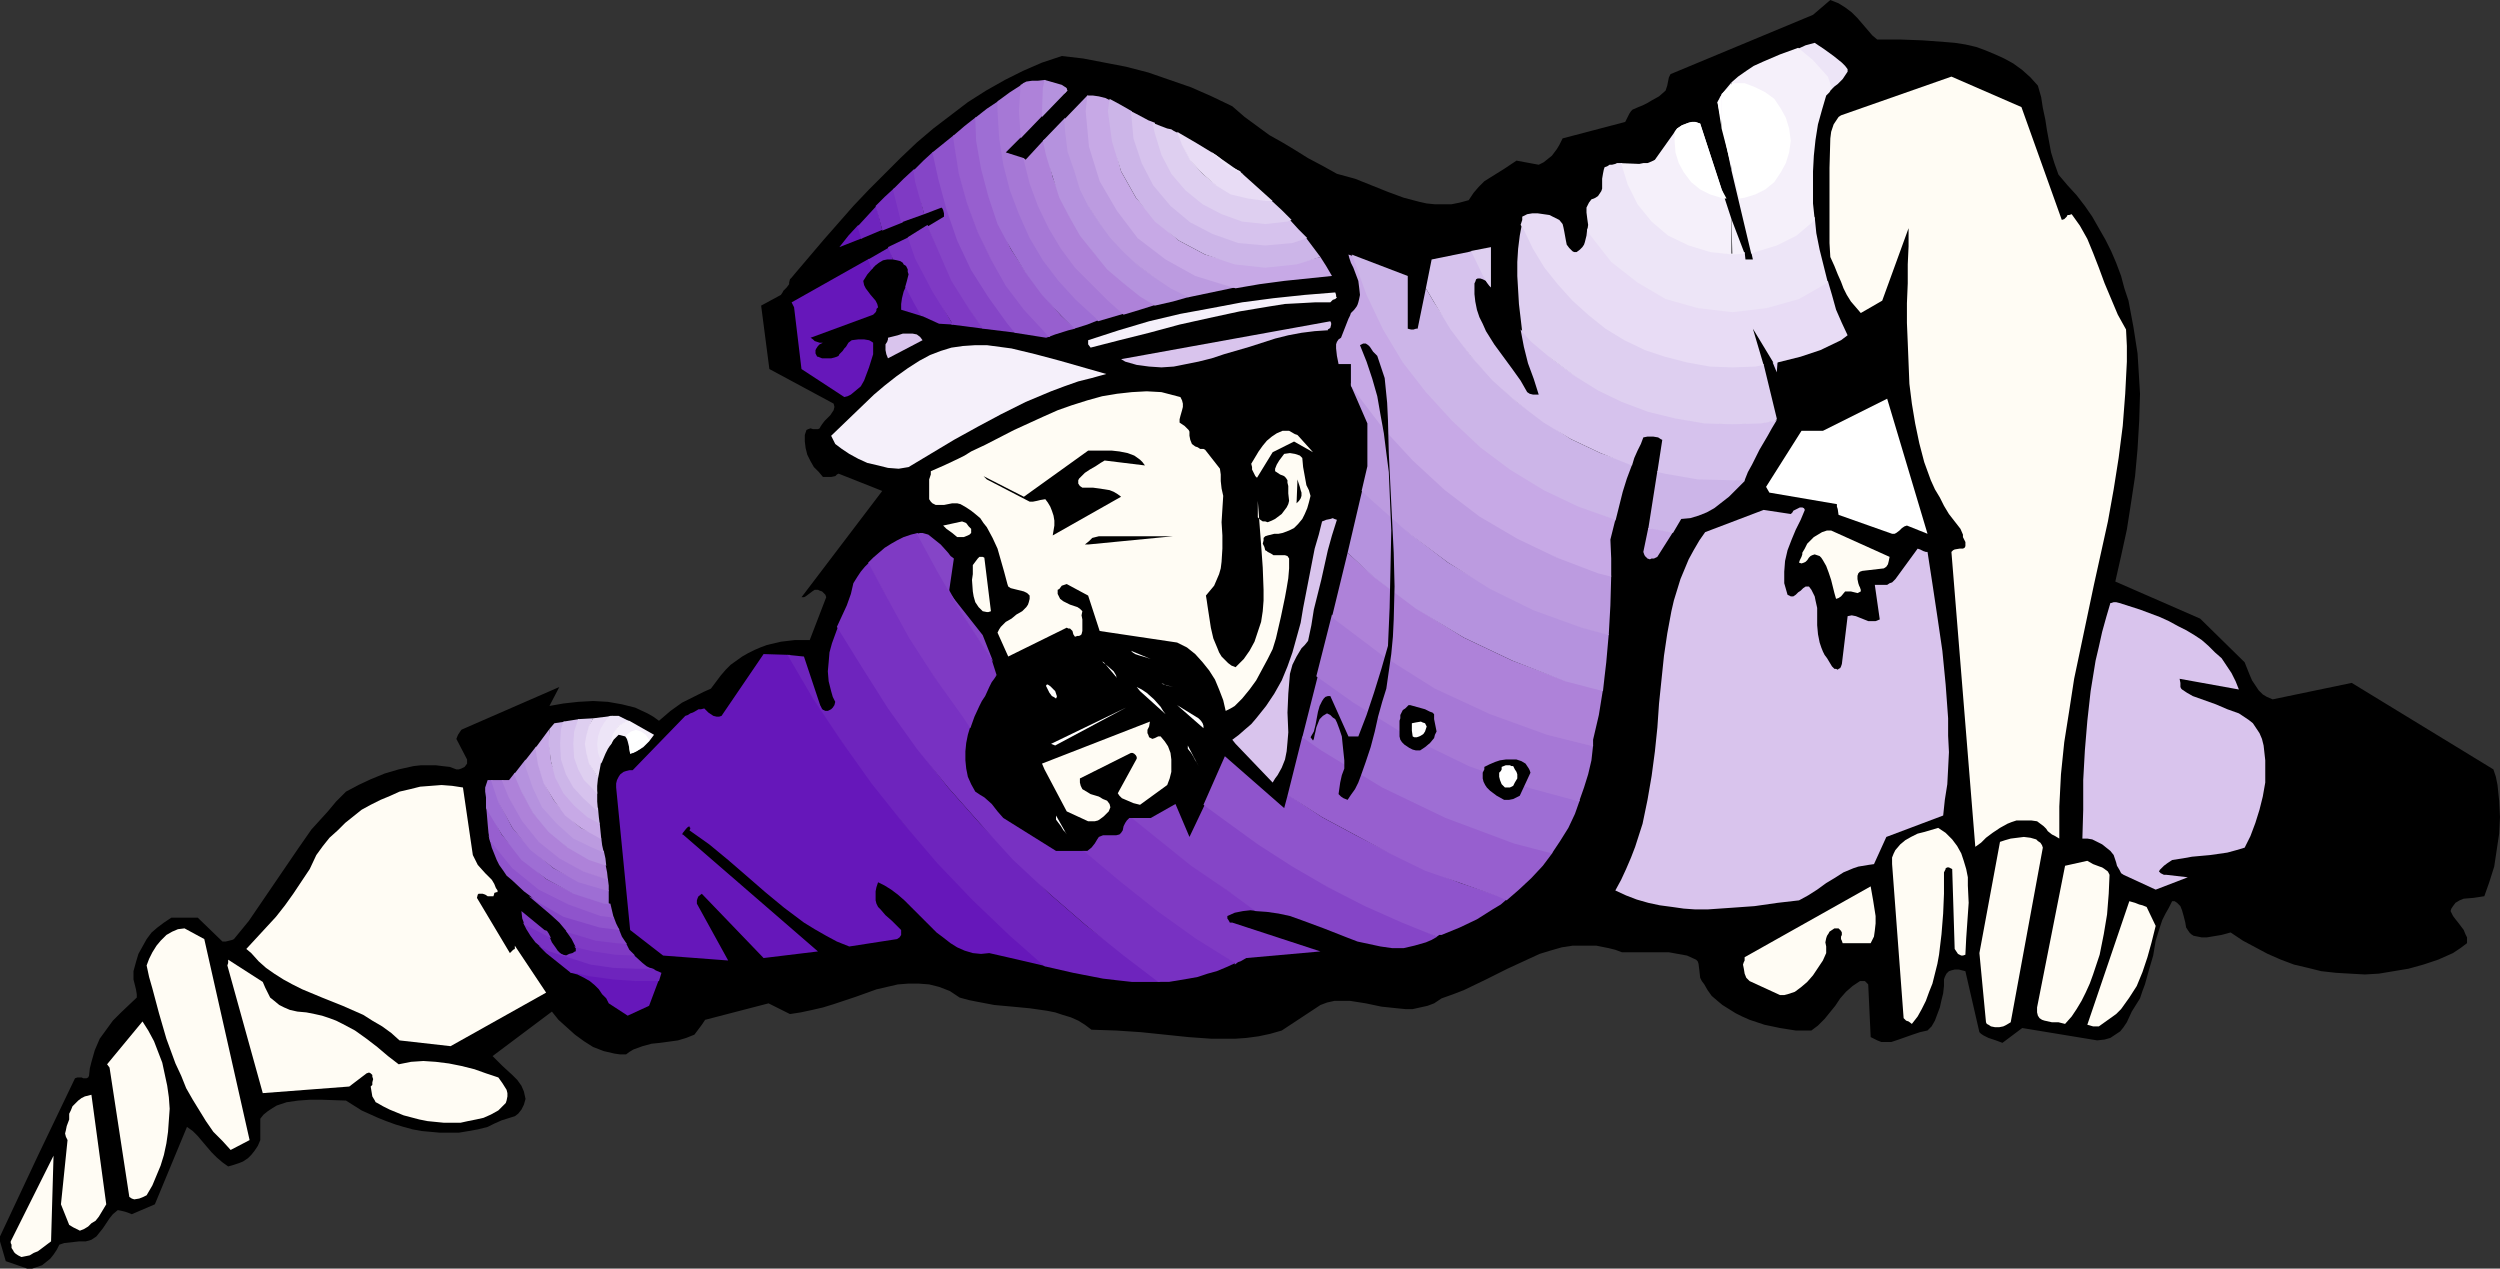
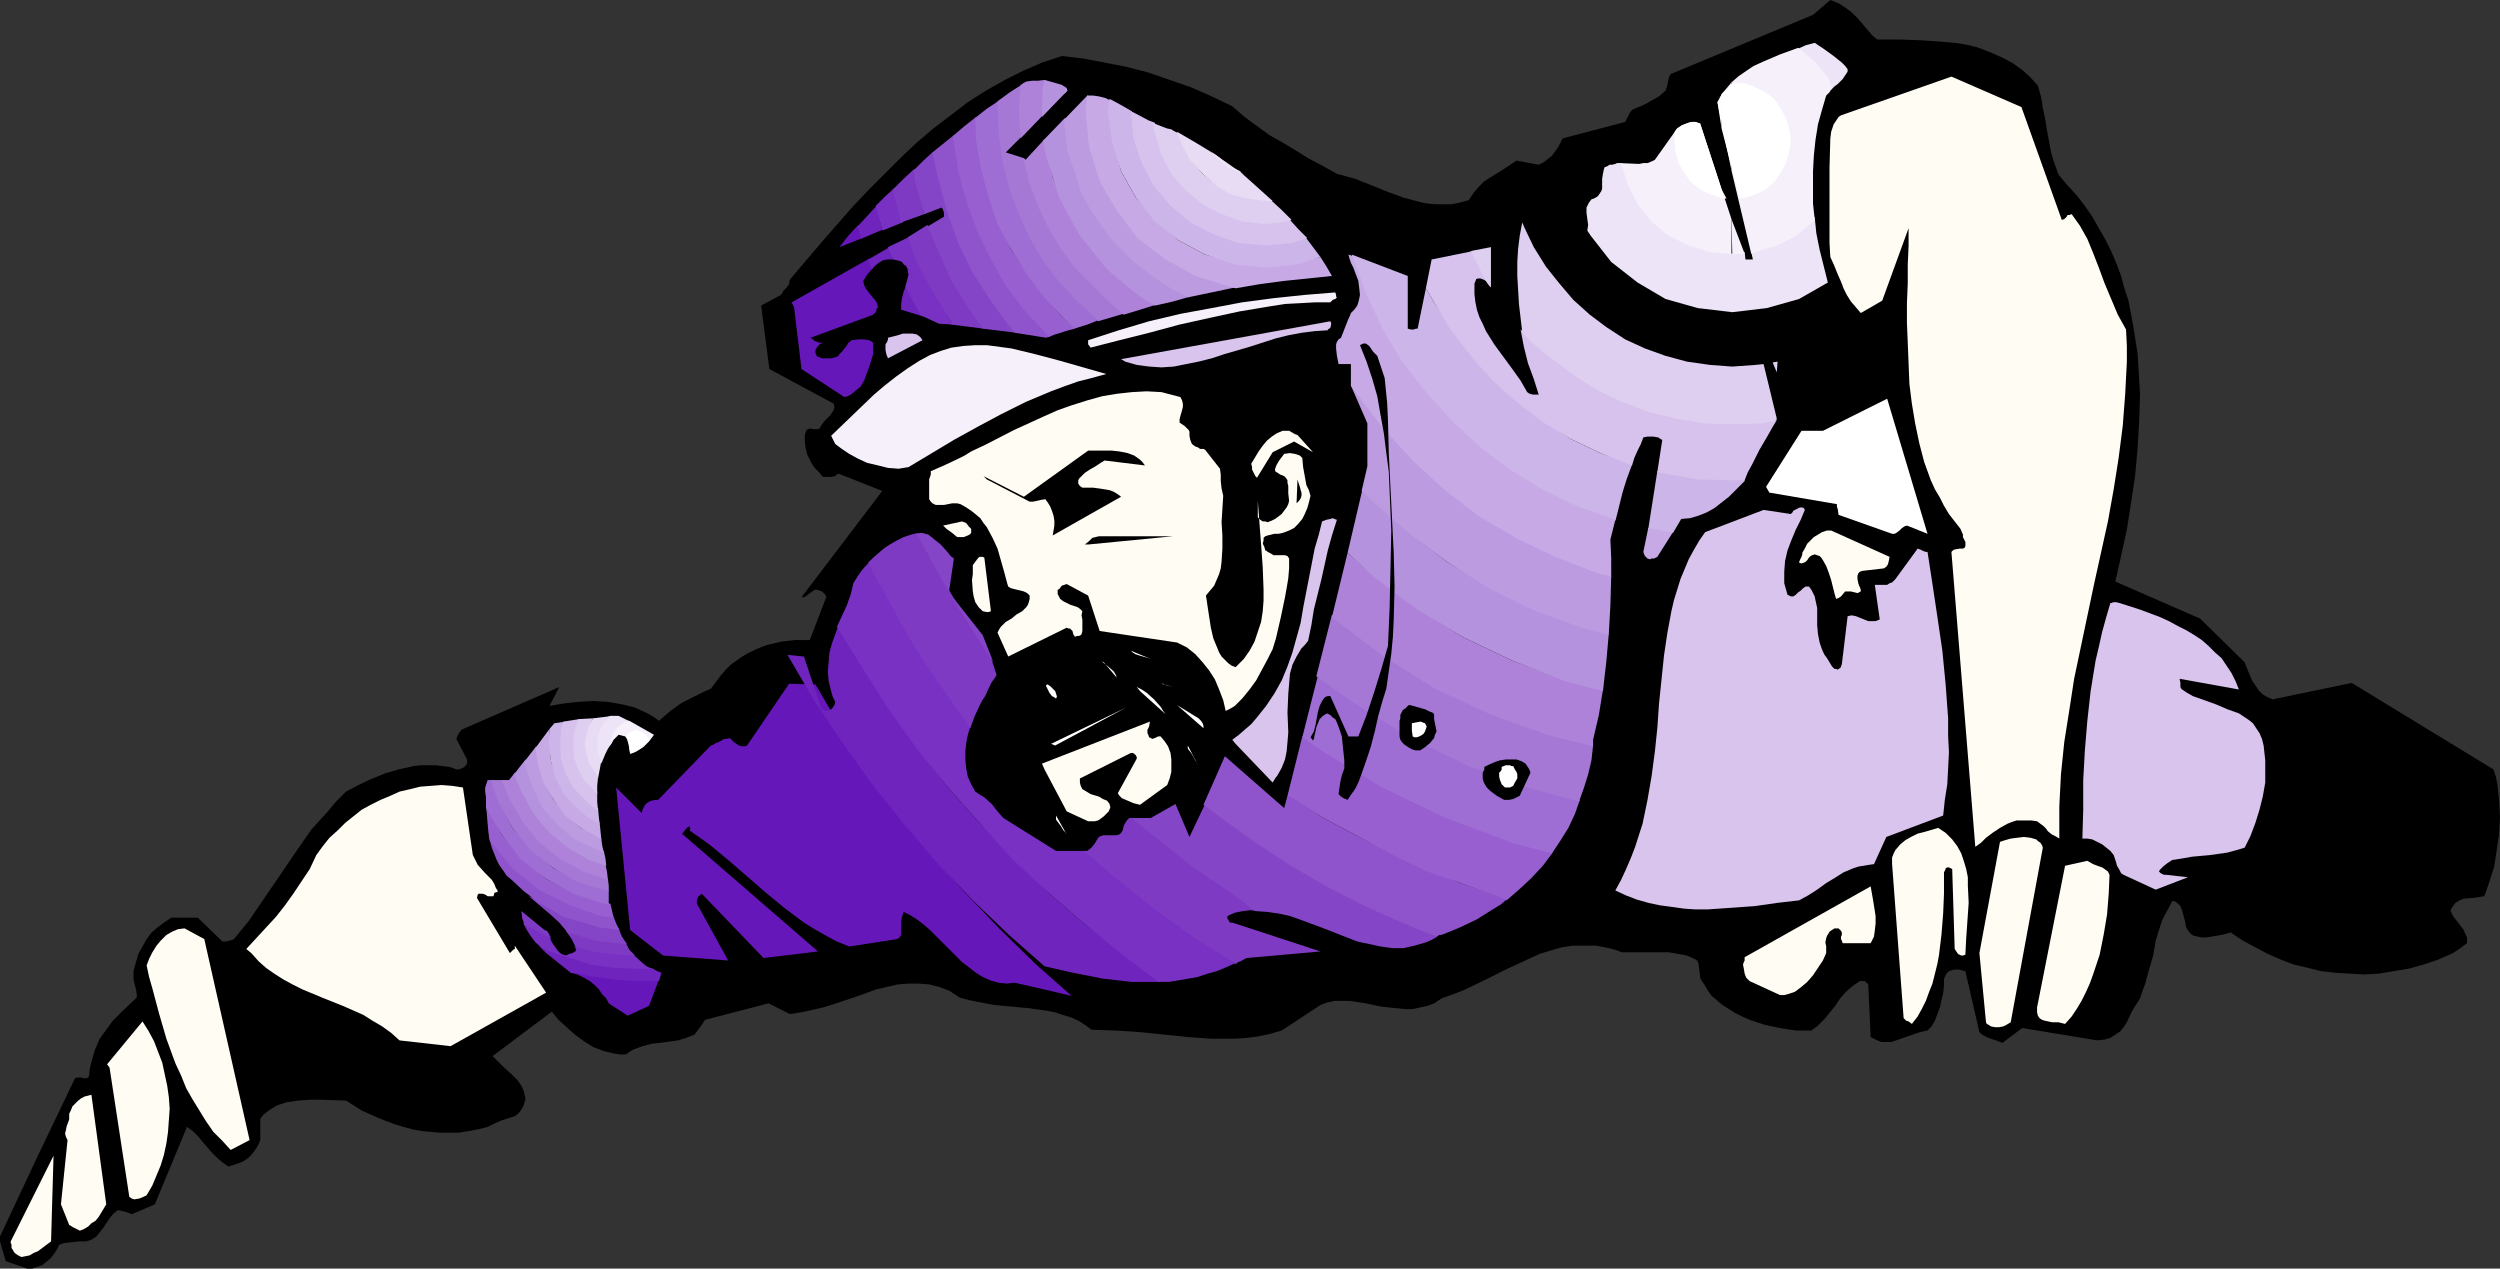
<svg xmlns="http://www.w3.org/2000/svg" xmlns:ns1="http://sodipodi.sourceforge.net/DTD/sodipodi-0.dtd" xmlns:ns2="http://www.inkscape.org/namespaces/inkscape" version="1.0" width="129.766mm" height="65.847mm" id="svg133" ns1:docname="Revolutionary Soldier 1.wmf">
  <rect width="100%" height="100%" fill="#333333" stroke="none" />
  <ns1:namedview id="namedview133" pagecolor="#ffffff" bordercolor="#000000" borderopacity="0.25" ns2:showpageshadow="2" ns2:pageopacity="0.0" ns2:pagecheckerboard="0" ns2:deskcolor="#d1d1d1" ns2:document-units="mm" />
  <defs id="defs1">
    <pattern id="WMFhbasepattern" patternUnits="userSpaceOnUse" width="6" height="6" x="0" y="0" />
  </defs>
  <path style="fill:#000000;fill-opacity:1;fill-rule:evenodd;stroke:none" d="m 0,243.538 1.131,3.879 4.202,1.454 h 0.97 l 0.97,-0.323 0.97,-0.323 0.808,-0.646 0.808,-0.646 0.646,-0.808 0.646,-0.97 0.485,-0.97 0.485,-0.162 0.485,-0.162 1.454,-0.162 1.454,-0.162 h 1.293 l 0.646,-0.162 0.485,-0.162 0.97,-0.646 0.646,-0.808 0.646,-0.808 0.646,-0.97 0.646,-0.97 0.646,-0.808 0.97,-0.808 0.808,0.162 0.646,0.162 0.485,0.162 0.808,0.323 4.525,-1.939 6.302,-15.191 1.131,0.808 0.97,0.97 1.778,2.101 0.97,1.131 0.97,0.97 1.131,0.97 1.131,0.808 1.131,-0.323 0.97,-0.323 0.808,-0.323 0.97,-0.646 0.646,-0.646 0.646,-0.808 0.646,-0.97 0.485,-1.131 v -4.202 l 0.646,-0.808 0.808,-0.646 0.97,-0.646 0.808,-0.485 0.97,-0.323 0.97,-0.323 2.262,-0.323 2.262,-0.162 h 2.424 l 4.686,0.162 3.07,1.939 3.232,1.454 1.616,0.646 1.778,0.646 1.616,0.485 1.778,0.485 1.778,0.323 1.778,0.162 1.778,0.162 h 1.939 1.778 l 1.939,-0.323 1.778,-0.323 1.939,-0.485 1.293,-0.646 1.454,-0.646 2.586,-0.808 0.646,-0.485 0.646,-0.808 0.485,-0.97 0.323,-1.131 -0.323,-1.454 -0.485,-1.131 -0.808,-1.131 -0.97,-0.97 -1.939,-1.778 -0.97,-0.97 -0.97,-0.97 11.635,-8.727 1.293,1.616 1.616,1.454 1.616,1.454 1.778,1.293 1.778,1.131 2.101,0.808 2.101,0.485 1.131,0.162 h 1.131 l 0.646,-0.485 0.808,-0.485 1.778,-0.646 1.778,-0.485 1.616,-0.162 3.555,-0.485 1.616,-0.485 1.616,-0.646 0.97,-1.293 0.485,-0.646 0.646,-0.97 12.443,-3.232 4.202,2.101 2.101,-0.323 2.262,-0.485 2.101,-0.485 2.101,-0.646 4.363,-1.454 4.04,-1.454 2.101,-0.485 2.101,-0.485 2.101,-0.162 h 1.939 l 2.101,0.162 1.939,0.485 2.101,0.808 0.97,0.646 0.97,0.646 1.778,0.485 1.616,0.323 3.394,0.646 3.555,0.323 3.394,0.323 3.394,0.485 1.616,0.323 1.454,0.485 1.616,0.485 1.454,0.646 1.293,0.808 1.293,0.97 4.848,0.162 4.848,0.323 9.373,0.97 4.525,0.323 h 2.262 2.262 l 2.262,-0.162 2.424,-0.323 2.262,-0.485 2.262,-0.646 7.595,-5.01 1.293,-0.485 1.454,-0.323 h 1.454 1.616 l 3.07,0.485 3.07,0.646 3.07,0.323 1.616,0.162 h 1.454 l 1.454,-0.323 1.454,-0.323 1.293,-0.485 1.454,-0.97 2.262,-0.808 2.101,-0.808 4.363,-2.101 4.202,-2.101 4.202,-1.939 2.101,-0.97 2.101,-0.646 2.262,-0.646 2.101,-0.323 h 2.424 2.262 l 2.424,0.485 1.293,0.323 1.293,0.485 h 1.939 1.778 3.878 1.616 l 1.778,0.323 1.778,0.323 1.778,0.808 0.323,0.323 0.162,0.485 0.162,1.293 0.162,1.454 0.323,0.646 0.485,0.646 0.646,1.131 0.808,1.131 1.131,0.97 0.97,0.808 1.293,0.808 1.293,0.808 1.293,0.646 1.454,0.646 2.909,0.97 3.07,0.646 3.07,0.485 h 3.07 l 1.293,-0.97 1.293,-1.293 2.101,-2.586 0.97,-1.454 1.131,-1.293 1.293,-1.131 1.454,-0.97 h 0.97 l 0.323,0.323 0.323,0.323 0.485,10.343 0.646,0.323 0.646,0.323 0.808,0.323 h 0.646 1.293 l 1.454,-0.485 2.747,-0.97 1.454,-0.485 1.454,-0.323 0.808,-0.808 0.646,-1.131 0.485,-1.293 0.485,-1.293 0.323,-1.454 0.323,-1.293 0.162,-1.454 v -1.293 l 0.162,-0.485 0.323,-0.646 0.485,-0.485 0.485,-0.162 0.646,-0.162 h 0.808 l 0.646,0.162 0.646,0.162 2.747,11.959 0.323,0.323 0.485,0.323 0.97,0.485 1.454,0.485 1.293,0.485 3.878,-2.909 14.706,2.424 1.454,-0.162 1.131,-0.323 0.97,-0.646 0.97,-0.646 0.646,-0.808 0.646,-0.97 0.97,-2.101 0.808,-1.293 0.808,-1.293 0.485,-1.454 0.485,-1.293 0.808,-2.909 0.808,-2.747 0.485,-2.909 0.808,-2.586 0.485,-1.454 0.646,-1.293 0.646,-1.131 0.646,-1.293 h 0.485 l 0.485,0.323 0.323,0.323 0.323,0.323 0.323,0.808 0.323,1.131 0.323,1.293 0.162,0.97 0.646,0.97 0.323,0.323 0.485,0.323 0.808,0.162 0.808,0.162 h 0.97 l 0.97,-0.162 1.939,-0.323 1.778,-0.485 2.424,1.616 2.424,1.293 2.424,1.293 2.586,1.131 2.586,0.97 2.747,0.646 2.586,0.646 2.909,0.323 2.747,0.162 2.909,0.162 2.747,-0.162 2.909,-0.485 2.909,-0.485 2.909,-0.808 2.909,-0.97 2.909,-1.293 1.454,-0.97 1.293,-0.97 v -1.131 l -0.323,-0.646 -0.323,-0.808 -0.485,-0.646 -0.485,-0.646 -0.646,-0.808 -0.485,-0.646 -0.485,-0.97 0.162,-0.485 0.323,-0.485 0.485,-0.646 0.808,-0.485 0.808,-0.323 1.939,-0.162 2.101,-0.323 0.97,-2.747 0.97,-3.07 0.485,-3.232 0.485,-3.232 0.162,-3.232 -0.162,-3.232 -0.323,-3.07 -0.323,-1.616 -0.485,-1.454 -27.795,-16.968 -15.514,3.232 -1.131,-0.485 -0.808,-0.485 -0.808,-0.808 -0.646,-0.97 -0.646,-0.97 -0.485,-1.131 -0.97,-2.424 -8.726,-8.565 -16.645,-7.272 1.131,-5.01 1.131,-5.171 0.808,-5.171 0.808,-5.333 0.485,-5.333 0.323,-5.495 0.162,-5.333 -0.323,-5.333 -0.162,-2.586 -0.808,-5.171 -0.485,-2.586 -0.485,-2.586 -0.808,-2.424 -0.646,-2.424 -0.97,-2.586 -0.97,-2.262 -1.131,-2.262 -1.293,-2.262 -1.293,-2.262 -1.454,-2.101 -1.616,-2.101 -1.778,-1.939 -1.778,-2.101 -0.808,-2.262 -0.646,-2.101 -0.808,-4.363 -0.323,-2.101 -0.485,-2.262 -0.323,-2.101 -0.646,-2.262 -1.454,-1.616 -1.616,-1.454 -1.778,-1.293 -1.778,-0.97 -1.778,-0.808 -1.939,-0.808 -1.778,-0.646 -2.101,-0.485 -2.101,-0.323 -1.939,-0.162 -4.363,-0.323 -4.363,-0.162 h -4.525 l -0.97,-0.808 -0.97,-1.131 -0.97,-1.131 -0.97,-1.131 -1.131,-1.131 -1.293,-0.97 -1.293,-0.808 -0.808,-0.323 L 359.075,0 355.681,2.909 327.724,14.544 l -0.323,0.646 -0.323,1.616 -0.323,0.97 -1.293,1.131 -1.454,0.808 -0.808,0.485 -0.97,0.485 -0.808,0.323 -1.131,0.485 -0.162,0.162 -0.162,0.162 -0.323,0.485 -0.808,1.616 -12.282,3.232 -0.646,1.293 -0.485,0.808 -0.485,0.646 -0.485,0.646 -0.808,0.646 -0.808,0.646 -0.97,0.485 -4.363,-0.808 -2.424,1.616 -2.586,1.616 -1.293,0.808 -1.131,1.131 -0.97,1.131 -0.97,1.454 -1.778,0.485 -1.616,0.323 h -1.616 -1.616 l -1.616,-0.162 -1.454,-0.323 -3.07,-0.808 -3.07,-1.131 -3.232,-1.293 -3.232,-1.293 -1.778,-0.485 -1.778,-0.485 -2.909,-1.616 -2.747,-1.454 -2.586,-1.616 -2.424,-1.454 -2.586,-1.454 -2.424,-1.778 -2.424,-1.778 -2.424,-2.101 -4.04,-1.939 -4.04,-1.778 -4.202,-1.454 -4.202,-1.454 -4.363,-1.131 -4.202,-0.808 -4.202,-0.808 -4.202,-0.485 -3.878,1.293 -3.717,1.616 -3.555,1.778 -3.717,2.101 -3.555,2.262 -3.394,2.586 -3.394,2.586 -3.232,2.747 -3.232,3.07 -3.07,3.07 -3.07,3.07 -3.07,3.232 -5.818,6.626 -5.494,6.464 -0.808,0.97 -0.323,0.323 v 0 l -0.162,0.646 v 0.323 l -0.485,0.646 -0.646,0.646 -0.162,0.323 -0.323,0.485 -3.878,2.101 1.616,12.444 12.605,6.787 0.162,0.646 -0.162,0.646 -0.323,0.485 -0.323,0.485 -1.131,1.131 -0.485,0.646 -0.323,0.485 -0.162,0.323 -0.323,0.162 h -0.646 -0.323 l -0.485,-0.162 -0.485,0.162 -0.323,0.162 -0.323,0.97 v 1.293 l 0.162,1.293 0.323,1.293 0.646,1.293 0.646,1.131 0.97,0.97 0.808,0.97 h 1.616 l 0.808,-0.162 0.323,-0.323 0.323,-0.162 8.565,3.394 -15.837,20.847 h 0.485 l 0.323,-0.162 0.646,-0.485 0.646,-0.485 0.485,-0.323 h 0.646 l 0.323,0.162 0.485,0.162 0.485,0.485 0.162,0.162 0.162,0.485 -3.232,8.403 h -2.909 l -2.747,0.323 -2.747,0.646 -1.293,0.485 -1.131,0.485 -1.293,0.646 -1.131,0.646 -1.131,0.808 -1.131,0.808 -0.97,0.97 -0.97,1.131 -0.97,1.293 -0.97,1.293 -1.454,0.646 -1.616,0.808 -1.293,0.646 -1.293,0.646 -2.262,1.616 -1.131,0.97 -1.131,0.97 -1.131,-0.808 -1.131,-0.646 -2.424,-1.131 -1.293,-0.323 -1.293,-0.323 -2.747,-0.485 -2.909,-0.162 -2.909,0.162 -2.909,0.323 -2.747,0.485 1.939,-3.717 -18.907,8.242 -0.323,0.162 -0.323,0.485 -0.323,0.485 -0.323,0.808 2.101,4.04 v 0.808 l -0.485,0.646 -0.323,0.162 -0.323,0.162 -0.485,0.162 h -0.485 l -1.293,-0.485 -1.454,-0.162 -1.293,-0.162 h -1.454 -1.454 l -1.454,0.162 -2.909,0.646 -2.747,0.808 -2.747,1.131 -2.424,1.131 -2.424,1.293 -1.939,1.939 -1.616,1.939 -1.616,1.778 -1.616,1.778 -2.586,3.717 -2.424,3.555 -2.424,3.555 -2.424,3.555 -2.424,3.555 -2.909,3.555 -0.323,0.162 -0.646,0.162 -0.646,0.162 h -0.646 l -4.848,-4.687 h -5.171 l -1.454,0.97 -1.293,0.97 -1.131,0.97 -0.97,1.293 -0.808,1.454 -0.808,1.454 -0.485,1.616 -0.485,1.778 v 0.808 0.808 l 0.323,1.293 0.162,0.646 0.162,0.97 v 0.646 l -3.07,2.909 -1.616,1.616 -1.293,1.778 -1.293,1.778 -0.97,2.262 -0.323,1.131 -0.323,1.131 -0.323,1.293 -0.162,1.454 -0.162,0.323 -0.323,0.162 h -0.646 l -0.323,-0.162 h -0.808 l -0.485,0.162 L 7.434,226.731 0,242.569 Z" id="path1" />
  <path style="fill:#fffcf4;fill-opacity:1;fill-rule:evenodd;stroke:none" d="m 2.101,243.538 v 0.323 l 0.162,0.323 v 0.646 l 0.323,0.485 0.162,0.323 0.323,0.323 0.485,0.323 0.646,0.323 0.808,-0.162 0.808,-0.162 0.808,-0.485 0.808,-0.323 1.293,-0.97 1.293,-0.97 0.485,-16.807 z" id="path2" />
  <path style="fill:#fffcf4;fill-opacity:1;fill-rule:evenodd;stroke:none" d="m 13.251,223.661 -1.293,12.605 1.616,4.04 0.808,0.485 0.646,0.323 0.646,0.323 0.808,-0.323 0.808,-0.485 0.646,-0.646 0.808,-0.485 0.646,-0.808 0.485,-0.808 0.485,-0.808 0.485,-0.808 -2.909,-21.493 -0.646,0.162 -0.646,0.162 -0.646,0.323 -0.646,0.485 -0.485,0.485 -0.646,0.646 -0.323,0.808 -0.323,0.646 v 0.485 0.646 l -0.485,1.293 -0.162,0.808 -0.162,0.646 0.162,0.646 z" id="path3" />
  <path style="fill:#fffcf4;fill-opacity:1;fill-rule:evenodd;stroke:none" d="m 21.493,209.44 3.878,25.372 0.485,0.323 0.485,0.162 0.97,-0.162 0.808,-0.323 0.646,-0.323 1.131,-1.939 0.808,-1.939 0.808,-1.939 0.646,-2.101 0.485,-2.262 0.323,-2.262 0.162,-2.262 0.162,-2.262 -0.162,-2.262 -0.323,-2.262 -0.485,-2.262 -0.485,-2.262 -0.808,-2.101 -0.808,-2.101 -1.131,-2.101 -1.131,-1.778 -6.949,8.403 z" id="path4" />
  <path style="fill:#fffcf4;fill-opacity:1;fill-rule:evenodd;stroke:none" d="m 28.765,189.401 0.485,2.262 0.646,2.262 1.293,4.848 1.454,5.01 1.778,4.848 1.131,2.424 0.97,2.424 1.293,2.262 1.293,2.101 1.293,2.101 1.454,2.101 1.778,1.778 1.616,1.778 3.717,-1.939 -8.888,-39.432 -3.878,-2.101 -1.293,0.162 -1.131,0.485 -1.131,0.646 -1.131,1.131 -0.808,0.97 -0.808,1.293 -0.646,1.293 z" id="path5" />
-   <path style="fill:#fffcf4;fill-opacity:1;fill-rule:evenodd;stroke:none" d="m 44.602,189.401 6.949,25.049 16.968,-1.293 3.394,-2.586 0.485,-0.162 0.323,0.162 0.323,0.323 v 0.323 l 0.162,0.485 -0.162,0.646 v 0.485 l -0.323,0.323 0.162,0.97 0.162,0.97 0.485,0.808 0.162,0.323 0.323,0.162 1.131,0.646 1.293,0.646 2.747,1.131 3.07,0.808 1.616,0.323 1.616,0.162 1.616,0.162 h 1.616 1.616 l 1.454,-0.323 1.616,-0.323 1.454,-0.323 1.454,-0.646 1.454,-0.808 0.162,-0.162 0.323,-0.323 0.485,-0.485 0.485,-0.485 0.162,-0.485 0.162,-0.808 v -0.646 l -0.162,-0.646 -0.808,-1.293 -0.808,-1.131 -2.424,-0.808 -2.262,-0.808 -2.586,-0.646 -2.424,-0.485 -2.586,-0.323 -2.424,-0.162 -2.424,0.162 -2.424,0.485 -2.101,-1.616 -2.101,-1.778 -2.101,-1.616 -2.262,-1.616 -2.424,-1.293 -1.293,-0.646 -1.293,-0.485 -1.454,-0.485 -1.454,-0.323 -1.616,-0.323 -1.778,-0.162 -1.454,-0.323 -1.131,-0.485 -0.97,-0.485 -0.97,-0.808 -0.808,-0.646 -0.485,-0.97 -0.485,-0.97 -0.485,-1.131 -6.787,-4.363 v 0.646 z" id="path6" />
  <path style="fill:#fffcf4;fill-opacity:1;fill-rule:evenodd;stroke:none" d="m 49.288,186.977 1.454,1.616 1.454,1.293 1.616,1.131 1.778,1.131 1.778,0.97 1.939,0.97 3.878,1.616 4.04,1.616 4.04,1.778 1.778,1.131 1.939,1.131 1.778,1.293 1.616,1.454 10.019,1.131 18.746,-10.504 -6.141,-9.211 v 0.323 0.323 l -0.323,0.162 -0.162,0.162 -0.162,0.162 -0.323,0.323 -6.464,-10.828 0.162,-0.646 0.162,-0.162 h 0.485 0.323 l 0.485,0.162 0.485,0.323 h 0.646 0.485 l 0.162,-0.485 v -0.162 l 0.485,-0.162 h 0.162 v 0 -0.323 l -0.323,-0.485 -0.323,-0.808 -0.485,-0.808 -0.646,-0.646 -0.646,-0.646 -1.454,-1.616 -0.485,-0.97 -0.485,-0.97 -1.939,-13.252 -2.101,-0.323 -2.101,-0.162 -2.101,0.162 -2.101,0.162 -1.939,0.485 -2.101,0.485 -1.778,0.808 -1.939,0.808 -1.939,0.97 -1.778,0.97 -1.616,1.293 -1.616,1.293 -1.454,1.454 -1.616,1.454 -1.293,1.616 -1.293,1.778 -1.293,2.747 -1.616,2.424 -1.616,2.424 -1.616,2.262 -1.778,2.262 -1.939,2.101 -3.878,4.202 z" id="path7" />
  <path style="fill:#6617ba;fill-opacity:1;fill-rule:evenodd;stroke:none" d="m 111.827,190.37 v 0.162 l 0.162,0.323 1.293,0.323 1.293,0.646 1.131,0.646 0.97,0.808 0.808,0.808 0.646,0.97 0.808,0.808 0.485,0.97 3.717,2.424 4.202,-1.939 1.939,-5.171 h -4.525 l -4.525,-0.162 -4.686,-0.646 z" id="path8" />
  <path style="fill:#6e24bd;fill-opacity:1;fill-rule:evenodd;stroke:none" d="m 105.686,185.522 1.454,1.454 1.616,1.293 3.232,2.586 h 0.646 l 0.808,0.162 2.101,0.485 4.686,0.646 4.525,0.323 h 4.525 l 0.485,-1.616 -1.131,-0.485 -0.485,-0.323 -0.485,-0.162 h -2.909 l -4.363,-0.323 -4.525,-0.646 -4.04,-1.131 -4.04,-1.454 z" id="path9" />
  <path style="fill:#7831c2;fill-opacity:1;fill-rule:evenodd;stroke:none" d="m 112.635,185.684 0.323,0.323 v 0.646 0 h -0.162 l -0.485,0.323 -0.646,0.162 -0.646,0.323 -0.646,-0.162 -0.485,-0.323 -0.485,-0.485 -0.323,-0.485 -0.808,-1.131 -0.485,-1.131 -2.586,-1.616 -2.586,-1.131 0.646,1.293 0.808,1.293 0.97,1.293 1.131,0.97 1.616,0.808 4.04,1.293 4.04,1.293 4.525,0.646 4.363,0.162 h 3.07 l -0.97,-0.485 -0.808,-0.646 -1.778,-1.616 -3.555,-0.323 -4.04,-0.646 z" id="path10" />
  <path style="fill:#7f3ac4;fill-opacity:1;fill-rule:evenodd;stroke:none" d="m 112.958,185.845 -0.808,-1.616 -1.131,-1.616 2.101,0.485 3.717,1.131 4.04,0.485 1.939,0.323 0.646,1.293 1.131,1.131 -3.878,-0.162 -4.363,-0.646 z" id="path11" />
  <path style="fill:#7f3ac4;fill-opacity:1;fill-rule:evenodd;stroke:none" d="m 108.11,184.068 -0.485,-0.97 -0.323,-0.485 -0.485,-0.162 -4.525,-3.717 0.162,1.454 0.485,1.293 2.101,0.97 z" id="path12" />
  <path style="fill:#8545c7;fill-opacity:1;fill-rule:evenodd;stroke:none" d="m 111.342,182.937 -0.808,-0.97 -0.808,-0.97 -1.778,-1.616 -2.101,-1.778 -2.101,-1.778 0.808,0.323 5.979,3.555 7.11,1.939 3.717,0.485 0.646,1.616 0.97,1.454 -2.101,-0.162 -4.04,-0.485 -3.717,-1.131 z" id="path13" />
  <path style="fill:#8f54cc;fill-opacity:1;fill-rule:evenodd;stroke:none" d="m 95.829,163.867 0.646,2.424 0.97,2.424 0.485,0.97 0.808,1.131 0.646,0.97 0.97,0.808 2.424,2.262 1.293,0.97 1.131,0.97 5.333,3.07 7.11,2.101 3.878,0.485 -0.646,-1.293 -0.485,-1.293 -2.424,-0.485 -6.464,-2.101 -5.656,-3.07 -5.01,-4.202 -4.202,-5.01 z" id="path14" />
  <path style="fill:#975fcf;fill-opacity:1;fill-rule:evenodd;stroke:none" d="m 96.152,165.16 -0.323,-1.778 -0.162,-1.778 -0.162,-1.939 -0.162,-1.778 0.323,0.485 2.747,5.333 4.04,4.687 4.686,4.04 5.333,2.747 5.979,1.939 1.293,0.162 0.646,2.747 -2.586,-0.323 -6.302,-2.262 -5.818,-2.909 -5.171,-4.202 -4.202,-5.171 z" id="path15" />
  <path style="fill:#9e6ed4;fill-opacity:1;fill-rule:evenodd;stroke:none" d="m 95.344,158.534 v -2.101 l -0.162,-1.131 v -0.808 l 0.485,-1.454 h 0.97 l 1.293,4.363 2.586,5.01 3.717,4.202 4.363,3.717 4.848,2.424 5.494,1.778 0.485,0.162 v 2.586 l 0.323,0.162 v 0 l -1.293,-0.162 -5.979,-1.939 -5.333,-2.909 -4.848,-3.717 -3.878,-5.01 z" id="path16" />
  <path style="fill:#a678d6;fill-opacity:1;fill-rule:evenodd;stroke:none" d="m 119.261,172.432 0.162,1.293 v 1.131 l -0.485,-0.162 -5.494,-1.616 -4.848,-2.747 -4.525,-3.555 -3.555,-4.363 -2.747,-5.01 -1.454,-4.363 h 2.424 l 1.293,3.555 2.586,4.363 3.232,4.04 4.04,3.232 4.525,2.586 z" id="path17" />
  <path style="fill:#ae82d9;fill-opacity:1;fill-rule:evenodd;stroke:none" d="m 118.776,169.523 0.323,1.616 0.162,1.454 -4.848,-1.616 -4.686,-2.586 -4.04,-3.232 -3.232,-4.04 -2.586,-4.525 -1.454,-3.555 h 1.454 l 1.131,-1.454 1.454,3.717 2.262,4.202 3.07,3.555 3.555,3.07 4.202,2.262 z" id="path18" />
  <path style="fill:#b592de;fill-opacity:1;fill-rule:evenodd;stroke:none" d="m 118.453,166.938 0.323,1.454 0.162,1.454 -3.394,-1.131 -4.202,-2.424 -3.717,-3.07 -3.07,-3.717 -2.262,-4.202 -1.454,-3.394 2.262,-2.909 0.323,1.454 1.293,4.04 1.939,3.555 2.747,3.394 3.232,2.747 3.717,1.939 z" id="path19" />
  <path style="fill:#bc9be0;fill-opacity:1;fill-rule:evenodd;stroke:none" d="m 117.968,164.514 0.162,1.293 0.323,1.454 -2.262,-0.97 -3.717,-1.778 -3.232,-2.909 -2.909,-3.232 -1.778,-3.717 -1.454,-4.202 -0.162,-1.131 2.262,-2.909 0.485,3.555 1.131,3.717 1.778,3.232 2.424,2.909 2.909,2.586 3.232,1.454 z" id="path20" />
  <path style="fill:#c7a9e6;fill-opacity:1;fill-rule:evenodd;stroke:none" d="m 117.645,161.443 0.162,1.616 0.162,1.616 -0.808,-0.485 -3.232,-1.778 -3.07,-2.424 -2.262,-3.07 -1.939,-3.232 -1.131,-3.717 -0.485,-3.232 2.747,-3.717 v 2.909 l 0.323,3.555 1.131,3.07 1.616,3.07 2.101,2.262 2.262,2.101 z" id="path21" />
  <path style="fill:#ccb5e8;fill-opacity:1;fill-rule:evenodd;stroke:none" d="m 117.321,158.534 0.162,1.778 0.162,1.293 -2.424,-1.293 -2.586,-2.262 -2.101,-2.424 -1.616,-3.07 -0.808,-3.07 -0.485,-3.555 0.162,-2.909 0.97,-1.131 2.101,-0.323 -0.485,1.616 -0.323,2.747 0.323,2.909 0.97,2.747 1.293,2.586 1.939,2.101 2.101,1.778 z" id="path22" />
  <path style="fill:#d6c2ed;fill-opacity:1;fill-rule:evenodd;stroke:none" d="m 117.16,155.302 v 1.939 l 0.162,1.939 -0.97,-0.808 -1.939,-1.778 -1.939,-2.101 -1.454,-2.586 -0.97,-2.909 -0.162,-3.07 0.162,-2.909 0.485,-1.454 3.07,-0.485 v 0.323 l -0.646,2.262 -0.323,2.262 0.323,2.424 0.646,2.424 1.131,1.939 1.616,1.778 z" id="path23" />
  <path style="fill:#decff0;fill-opacity:1;fill-rule:evenodd;stroke:none" d="m 117.321,152.555 -0.162,1.616 v 1.616 l -0.97,-1.131 -1.616,-1.616 -1.131,-2.101 -0.808,-2.262 -0.162,-2.747 0.162,-2.424 0.808,-2.424 2.909,-0.162 -0.646,1.454 -0.485,1.778 -0.162,1.778 0.162,1.939 0.485,1.939 0.97,1.616 z" id="path24" />
  <path style="fill:#e8dcf5;fill-opacity:1;fill-rule:evenodd;stroke:none" d="m 117.968,149.323 -0.646,3.394 -0.646,-1.131 -1.131,-1.778 -0.485,-1.939 -0.323,-1.939 0.323,-1.778 0.485,-1.778 0.808,-1.454 3.878,-0.485 -0.485,0.485 -0.97,0.97 -0.808,1.293 -0.323,1.454 -0.323,1.293 0.323,1.454 0.323,1.454 z" id="path25" />
  <path style="fill:#ede5f7;fill-opacity:1;fill-rule:evenodd;stroke:none" d="m 119.907,145.929 -0.646,0.97 -0.485,0.97 -0.808,1.939 -0.162,-0.808 -0.485,-1.293 -0.162,-1.778 0.162,-1.454 0.485,-1.454 0.646,-1.131 0.97,-1.293 0.323,-0.162 h 1.616 l 2.262,1.131 h -0.646 l -1.616,0.97 -0.97,1.616 z" id="path26" />
  <path style="fill:#f5f0fa;fill-opacity:1;fill-rule:evenodd;stroke:none" d="m 119.745,146.252 0.646,-1.131 0.97,-0.97 0.646,0.162 0.646,0.162 0.323,0.485 0.162,0.485 0.323,1.293 0.162,1.131 0.646,-0.162 0.646,-0.323 1.293,-0.808 1.131,-1.131 0.97,-1.293 -4.848,-2.747 h -0.485 l -1.616,0.97 -1.131,1.616 -0.485,1.939 z" id="path27" />
  <path style="fill:#ffffff;fill-opacity:1;fill-rule:evenodd;stroke:none" d="m 122.816,144.475 0.162,0.162 0.323,0.485 0.162,0.808 v 0.97 l 0.162,0.97 1.131,-0.485 0.808,-0.485 0.97,-0.808 0.808,-0.808 v -0.162 l -0.646,-0.97 -0.97,-0.646 -0.97,-0.323 -0.97,0.323 -0.808,0.646 z" id="path28" />
-   <path style="fill:#6617ba;fill-opacity:1;fill-rule:evenodd;stroke:none" d="m 120.877,154.494 2.747,27.958 6.464,5.01 12.766,0.97 -6.141,-11.151 v -0.646 l 0.162,-0.485 0.162,-0.323 0.646,-0.485 12.12,12.605 10.666,-1.293 -26.502,-22.948 h -0.162 l 0.162,-0.323 0.646,-0.808 0.323,-0.323 0.323,-0.162 v 0.162 l 0.162,0.162 v 0.162 l -0.162,0.323 3.878,2.747 3.717,3.07 3.555,3.07 3.717,3.232 3.717,3.07 3.878,2.909 2.101,1.293 2.262,1.293 2.101,1.131 2.424,0.97 9.373,-1.454 0.485,-0.323 0.323,-0.485 v -0.485 -0.485 l -0.323,-0.323 -0.485,-0.485 -0.97,-0.97 -1.293,-1.131 -0.97,-1.131 -0.485,-0.485 -0.323,-0.646 -0.162,-0.646 v -0.808 -0.323 -0.646 l 0.162,-0.808 0.323,-0.97 1.293,0.646 1.293,0.808 1.293,0.97 1.293,1.131 1.293,1.293 1.131,1.131 2.586,2.586 1.293,1.293 1.293,0.97 1.454,1.131 1.293,0.808 1.454,0.646 1.616,0.485 1.616,0.162 1.616,-0.162 5.656,1.293 5.494,1.293 -6.949,-6.141 -7.272,-7.111 -6.949,-7.272 -6.787,-7.595 -5.979,-7.919 -6.141,-8.242 -5.333,-8.565 -4.848,-8.242 -5.171,-0.162 -7.918,11.636 -0.323,0.485 -0.485,0.162 h -0.485 l -0.646,-0.162 -0.97,-0.646 -0.808,-0.808 -0.646,0.162 h -0.485 l -0.808,0.485 -0.323,0.162 -0.485,0.162 -0.485,0.323 -0.485,0.162 -10.342,10.666 h -0.646 l -0.646,0.162 -0.485,0.162 -0.646,0.485 -0.323,0.485 -0.323,0.646 -0.162,0.646 z" id="path29" />
+   <path style="fill:#6617ba;fill-opacity:1;fill-rule:evenodd;stroke:none" d="m 120.877,154.494 2.747,27.958 6.464,5.01 12.766,0.97 -6.141,-11.151 v -0.646 l 0.162,-0.485 0.162,-0.323 0.646,-0.485 12.12,12.605 10.666,-1.293 -26.502,-22.948 h -0.162 l 0.162,-0.323 0.646,-0.808 0.323,-0.323 0.323,-0.162 v 0.162 l 0.162,0.162 v 0.162 l -0.162,0.323 3.878,2.747 3.717,3.07 3.555,3.07 3.717,3.232 3.717,3.07 3.878,2.909 2.101,1.293 2.262,1.293 2.101,1.131 2.424,0.97 9.373,-1.454 0.485,-0.323 0.323,-0.485 v -0.485 -0.485 v -0.808 -0.323 -0.646 l 0.162,-0.808 0.323,-0.97 1.293,0.646 1.293,0.808 1.293,0.97 1.293,1.131 1.293,1.293 1.131,1.131 2.586,2.586 1.293,1.293 1.293,0.97 1.454,1.131 1.293,0.808 1.454,0.646 1.616,0.485 1.616,0.162 1.616,-0.162 5.656,1.293 5.494,1.293 -6.949,-6.141 -7.272,-7.111 -6.949,-7.272 -6.787,-7.595 -5.979,-7.919 -6.141,-8.242 -5.333,-8.565 -4.848,-8.242 -5.171,-0.162 -7.918,11.636 -0.323,0.485 -0.485,0.162 h -0.485 l -0.646,-0.162 -0.97,-0.646 -0.808,-0.808 -0.646,0.162 h -0.485 l -0.808,0.485 -0.323,0.162 -0.485,0.162 -0.485,0.323 -0.485,0.162 -10.342,10.666 h -0.646 l -0.646,0.162 -0.485,0.162 -0.646,0.485 -0.323,0.485 -0.323,0.646 -0.162,0.646 z" id="path29" />
  <path style="fill:#6e24bd;fill-opacity:1;fill-rule:evenodd;stroke:none" d="m 227.694,192.633 h -2.909 -2.747 l -2.909,-0.323 -2.747,-0.323 -5.818,-1.131 -5.656,-1.293 -6.787,-5.979 -7.272,-6.949 -6.949,-7.272 -6.626,-7.757 -6.302,-7.919 -5.979,-8.403 -5.494,-8.242 -5.01,-8.565 3.232,0.323 3.232,9.696 0.162,0.323 v 0.323 l 0.485,0.162 0.323,0.162 h 0.485 l 0.646,-0.323 0.323,-0.323 0.323,-0.485 0.162,-0.646 -0.485,-0.97 -0.323,-1.131 -0.485,-1.939 -0.162,-1.939 0.162,-1.778 0.162,-1.939 0.485,-1.778 0.646,-1.778 0.646,-1.778 4.848,8.242 5.171,8.08 5.494,7.757 5.979,7.757 6.302,7.111 6.787,6.787 6.626,6.787 7.272,6.303 7.757,5.818 z" id="path30" />
  <path style="fill:#7831c2;fill-opacity:1;fill-rule:evenodd;stroke:none" d="m 242.4,188.916 -1.778,0.808 -1.939,0.808 -1.778,0.485 -1.939,0.646 -1.778,0.323 -1.939,0.323 -1.939,0.323 h -2.101 l -6.787,-5.171 -7.434,-5.979 -7.272,-6.303 -6.949,-6.464 -6.464,-7.111 -6.302,-7.111 -6.141,-7.595 -5.656,-7.919 -5.01,-7.919 -5.01,-8.08 1.939,-4.202 0.808,-2.262 0.485,-2.101 0.808,-1.293 0.646,-0.97 0.808,-0.97 0.808,-0.808 3.717,6.949 4.525,7.919 4.848,7.757 5.333,7.111 1.454,2.424 -0.485,1.616 -0.323,1.616 -0.162,1.616 v 1.778 l 0.162,1.616 0.323,1.616 0.646,1.454 0.808,1.454 0.97,0.646 0.808,0.485 1.454,1.293 1.131,1.454 1.131,1.293 10.342,6.464 h 5.656 0.485 l 6.626,5.818 7.272,5.656 7.272,5.333 7.757,5.01 z" id="path31" />
  <path style="fill:#7f3ac4;fill-opacity:1;fill-rule:evenodd;stroke:none" d="m 242.238,189.239 0.646,-0.485 0.485,-0.162 1.131,-0.646 14.544,-1.293 -17.291,-5.656 h -0.485 l -0.162,-0.323 -0.323,-0.485 v -0.485 l 1.454,-0.646 1.616,-0.323 1.454,-0.162 1.454,0.162 -5.979,-4.202 -6.787,-5.01 -6.787,-5.333 -4.686,-3.717 h -0.97 l -0.485,0.485 -0.323,0.485 -0.323,0.646 -0.162,0.808 -0.323,0.485 -0.323,0.323 -0.646,0.162 h -0.485 -0.808 -0.646 -0.646 l -0.808,0.323 -0.323,0.485 -0.485,0.808 -0.646,0.808 -0.808,0.646 h -0.97 l 0.646,0.323 6.949,5.818 7.11,5.656 7.434,5.333 7.757,4.848 z" id="path32" />
  <path style="fill:#7f3ac4;fill-opacity:1;fill-rule:evenodd;stroke:none" d="m 190.365,142.859 0.808,-2.262 0.97,-2.101 0.485,-0.97 0.646,-0.97 0.808,-1.778 0.485,-0.97 0.485,-0.646 0.323,-0.485 v -0.162 h 0.162 l -1.131,-3.555 -1.454,-2.262 -4.686,-7.272 -4.202,-7.434 -4.04,-7.434 -1.293,0.323 -1.454,0.485 -1.293,0.646 -1.131,0.646 -1.293,0.808 -1.131,0.97 -1.131,0.97 -0.97,0.97 3.717,6.949 4.363,7.919 5.01,7.757 5.333,7.434 z" id="path33" />
  <path style="fill:#8545c7;fill-opacity:1;fill-rule:evenodd;stroke:none" d="m 281.992,183.745 -1.131,0.646 -1.131,0.485 -1.131,0.323 -1.131,0.323 -2.101,0.485 h -2.262 l -2.262,-0.323 -2.262,-0.485 -2.262,-0.485 -2.101,-0.808 -4.525,-1.778 -4.363,-1.616 -2.262,-0.808 -2.262,-0.485 -2.262,-0.323 -2.262,-0.162 -5.494,-4.04 -7.11,-4.848 -6.626,-5.333 -5.01,-4.04 h 3.717 l 4.848,-2.747 2.747,6.464 3.07,-6.464 4.04,3.07 6.626,4.687 6.787,4.363 6.626,4.04 7.272,3.555 7.434,3.232 z" id="path34" />
  <path style="fill:#8545c7;fill-opacity:1;fill-rule:evenodd;stroke:none" d="m 194.889,129.93 -2.101,-5.333 -6.626,-8.403 0.97,-6.626 -0.646,-0.485 -0.485,-0.646 -1.454,-1.616 -0.808,-0.646 -0.808,-0.646 -0.808,-0.646 -1.131,-0.323 h -0.162 -0.323 l -0.646,0.162 4.04,7.434 4.202,7.272 4.686,7.272 z" id="path35" />
  <path style="fill:#8f54cc;fill-opacity:1;fill-rule:evenodd;stroke:none" d="m 281.83,183.745 0.323,-0.162 0.162,-0.162 h 0.485 l 3.555,-1.454 3.394,-1.616 3.07,-1.939 1.616,-0.97 1.293,-1.131 -1.939,-0.646 -7.272,-2.424 -6.949,-2.747 -6.949,-3.232 -6.626,-3.394 -6.626,-3.555 -6.302,-4.202 h -0.485 l -0.646,2.424 -11.635,-10.181 -4.202,9.535 4.202,3.07 6.464,4.687 6.787,4.363 6.949,4.04 7.272,3.717 7.272,3.232 z" id="path36" />
  <path style="fill:#975fcf;fill-opacity:1;fill-rule:evenodd;stroke:none" d="m 304.616,167.261 -1.939,2.586 -2.262,2.424 -2.424,2.262 -2.424,2.101 -1.778,-0.808 -7.272,-2.586 -6.949,-2.424 -6.949,-3.394 -6.626,-3.555 -6.626,-3.555 -6.302,-4.04 -0.485,-0.162 2.909,-11.636 3.878,2.424 11.958,7.272 12.605,6.141 13.09,4.848 z" id="path37" />
  <path style="fill:#9e6ed4;fill-opacity:1;fill-rule:evenodd;stroke:none" d="m 309.948,156.918 -0.97,2.747 -1.293,2.747 -1.616,2.586 -1.616,2.424 -7.434,-1.939 -13.413,-5.01 -12.443,-5.979 -11.958,-7.272 -3.717,-2.586 3.07,-12.12 7.11,5.171 10.989,6.787 11.474,5.495 12.282,4.525 z" id="path38" />
  <path style="fill:#a678d6;fill-opacity:1;fill-rule:evenodd;stroke:none" d="m 312.534,146.252 -0.323,2.909 -0.646,2.747 -0.808,2.586 -0.97,2.747 -9.534,-2.586 -12.12,-4.363 -11.635,-5.656 -10.989,-6.787 -7.272,-5.171 3.07,-12.12 1.131,0.97 9.373,6.949 10.019,6.303 10.666,5.171 11.312,4.04 z" id="path39" />
  <path style="fill:#ae82d9;fill-opacity:1;fill-rule:evenodd;stroke:none" d="m 312.534,146.414 v -1.293 l 1.131,-4.848 0.808,-5.01 -7.434,-1.778 -10.342,-3.879 -9.534,-4.525 -9.05,-5.656 -8.726,-6.464 -5.01,-4.525 -3.07,12.605 0.97,0.808 9.211,6.949 10.019,6.303 10.827,5.01 11.15,4.04 z" id="path40" />
  <path style="fill:#b592de;fill-opacity:1;fill-rule:evenodd;stroke:none" d="m 315.604,124.436 -0.485,5.495 -0.323,2.747 -0.323,2.909 -7.434,-1.939 -10.342,-4.04 -9.534,-4.525 -9.373,-5.656 -8.403,-6.303 -5.01,-4.687 2.909,-12.444 2.101,1.939 7.11,6.626 7.595,5.818 8.242,4.848 8.888,4.202 9.05,3.555 z" id="path41" />
  <path style="fill:#bc9be0;fill-opacity:1;fill-rule:evenodd;stroke:none" d="m 316.089,112.962 -0.162,5.818 -0.323,5.818 -5.333,-1.454 -9.373,-3.394 -8.565,-4.202 -8.242,-5.171 -7.595,-5.656 -7.272,-6.464 -2.101,-1.939 1.131,-4.848 v -8.403 l -3.232,-7.434 V 75.146 l 1.454,1.778 5.01,6.787 5.818,6.464 6.302,5.818 6.787,5.01 7.272,4.363 7.757,3.879 8.08,2.909 z" id="path42" />
  <path style="fill:#c7a9e6;fill-opacity:1;fill-rule:evenodd;stroke:none" d="m 316.089,113.123 v -3.555 l -0.162,-3.717 0.485,-1.939 0.485,-1.939 v -0.162 l -7.11,-2.586 -6.787,-3.232 -6.464,-4.04 -5.818,-4.363 -5.656,-5.171 -5.171,-5.656 -4.363,-5.818 -4.04,-6.464 -3.232,-6.787 -2.586,-6.949 -0.162,-0.485 -0.97,-0.323 0.162,0.646 0.323,0.97 0.485,0.97 0.485,1.293 0.485,1.293 0.162,1.293 0.162,1.454 -0.162,0.808 -0.162,0.646 -0.162,0.485 -0.162,0.323 -0.485,0.646 -0.646,0.646 -0.162,0.485 -0.323,0.646 -1.454,3.717 -0.485,0.323 -0.323,0.485 -0.162,0.485 v 0.808 l 0.162,1.454 0.323,1.616 h 2.424 v 4.202 l 0.646,0.97 0.485,0.646 5.171,6.787 5.818,6.303 6.302,5.818 6.787,5.171 7.434,4.363 7.757,3.717 8.08,3.07 z" id="path43" />
  <path style="fill:#c7a9e6;fill-opacity:1;fill-rule:evenodd;stroke:none" d="m 323.361,103.589 -0.97,4.687 0.162,0.485 0.162,0.323 0.323,0.323 0.162,0.162 0.485,0.162 0.323,-0.162 h 0.485 l 0.646,-0.323 3.07,-4.848 -4.04,-0.808 z" id="path44" />
  <path style="fill:#ccb5e8;fill-opacity:1;fill-rule:evenodd;stroke:none" d="m 320.129,91.307 -0.97,2.586 -0.808,2.586 -1.454,5.818 v -0.323 l -7.272,-2.586 -6.787,-3.232 -6.626,-4.04 -5.818,-4.363 -5.494,-5.171 -5.171,-5.656 -4.525,-5.818 -3.878,-6.464 -3.232,-6.787 -2.586,-7.111 -0.323,-0.808 10.989,4.202 v 10.343 l 0.646,0.162 h 0.485 l 0.485,-0.162 h 0.323 l 1.616,-7.919 1.616,2.747 3.555,5.333 3.717,5.171 4.363,4.687 4.686,4.363 5.171,3.717 5.333,3.555 5.818,2.747 6.141,2.101 z" id="path45" />
  <path style="fill:#ccb5e8;fill-opacity:1;fill-rule:evenodd;stroke:none" d="m 323.361,103.75 1.778,-11.312 1.454,0.162 6.464,1.131 6.787,0.323 h 2.424 v 0.323 l -0.323,0.323 -2.747,2.747 -1.454,1.131 -1.454,1.131 -1.454,0.808 -1.616,0.646 -1.616,0.485 -1.778,0.162 -1.616,2.747 -4.04,-0.808 z" id="path46" />
  <path style="fill:#d6c2ed;fill-opacity:1;fill-rule:evenodd;stroke:none" d="m 320.129,91.468 0.485,-1.616 0.646,-1.454 0.646,-1.293 0.485,-1.293 0.808,-0.162 h 1.131 l 0.97,0.162 0.485,0.323 0.323,0.162 -0.97,6.303 1.454,0.323 6.464,1.131 6.787,0.162 h 2.424 l 0.646,-1.616 0.808,-1.454 1.454,-2.909 1.616,-2.747 0.808,-1.454 0.97,-1.616 -3.07,0.485 -5.656,0.162 -5.494,-0.162 -5.656,-0.97 -5.333,-1.454 -5.01,-1.778 -4.848,-2.424 -4.686,-2.747 -4.202,-3.07 -3.878,-3.717 -2.424,-2.101 0.646,3.394 0.808,3.232 1.131,3.07 0.97,3.07 h -0.646 -0.485 l -0.646,-0.162 -0.485,-0.323 -0.646,-1.131 -0.646,-1.131 -1.616,-2.262 -1.778,-2.424 -1.778,-2.424 -1.616,-2.586 -0.646,-1.454 -0.646,-1.293 -0.485,-1.454 -0.323,-1.616 -0.162,-1.454 v -1.616 -0.485 l 0.162,-0.323 0.162,-0.485 0.323,-0.162 h 0.485 l 0.485,0.162 0.646,0.323 0.808,0.97 -1.131,-2.101 -2.424,-4.687 -7.918,1.616 -1.131,5.656 1.616,2.747 3.232,5.333 4.04,5.333 4.202,4.687 4.686,4.202 5.333,4.04 5.333,3.232 5.818,2.747 6.141,2.424 z" id="path47" />
  <path style="fill:#d6c2ed;fill-opacity:1;fill-rule:evenodd;stroke:none" d="m 292.496,56.562 v 0.323 -0.162 z" id="path48" />
  <path style="fill:#000000;fill-opacity:1;fill-rule:evenodd;stroke:none" d="m 348.086,70.944 v 2.262 l 4.525,6.949 7.11,-0.808 v -0.97 l -7.11,0.97 0.485,0.162 -4.202,-6.626 v 0.162 -2.101 z" id="path49" />
-   <path style="fill:#000000;fill-opacity:1;fill-rule:evenodd;stroke:none" d="M 360.044,78.702 V 78.54 l -0.646,-0.485 v -0.162 l -1.131,-1.131 -0.162,-0.162 -0.485,-0.323 -0.162,-0.162 h -0.162 l -0.162,-0.162 -0.323,-0.323 -0.323,-0.162 -0.162,-0.162 -0.162,-0.162 -0.323,-0.162 -0.162,-0.162 -0.323,-0.323 -0.162,-0.162 v -0.162 l -0.323,-0.162 v -0.162 l -0.485,-0.485 0.162,0.162 -0.808,0.485 h 0.162 l 0.323,0.323 0.162,0.162 0.162,0.162 v 0.162 l 0.323,0.323 0.323,0.323 0.162,0.162 h 0.323 l 0.162,0.323 h 0.162 l 0.323,0.485 0.323,0.162 h 0.162 l 0.162,0.323 0.162,0.162 h 0.323 l 0.162,0.162 0.162,0.162 0.97,0.97 0.162,0.162 0.485,0.646 v 0 z" id="path50" />
  <path style="fill:#000000;fill-opacity:1;fill-rule:evenodd;stroke:none" d="m 354.55,73.53 -0.162,-0.162 v 0 0 -0.162 -0.162 -0.162 0 -0.162 l 0.162,-0.162 h -0.162 0.162 V 72.399 l 0.323,-0.162 v 0 0 l 0.323,-0.162 v -0.162 l -0.162,0.162 0.323,-0.162 v -0.162 l 0.162,0.162 0.162,-0.162 -0.323,-0.646 0.162,-0.162 -0.646,0.162 v 0.162 -0.162 l -0.485,0.485 v -0.162 0.162 l -0.323,0.162 v 0.162 l -0.162,0.162 v 0 l -0.162,0.162 -0.162,0.162 v 0.162 0 0.162 0.162 l -0.162,0.323 0.162,0.162 v 0.323 l 0.323,0.323 -0.162,-0.162 z" id="path51" />
  <path style="fill:#000000;fill-opacity:1;fill-rule:evenodd;stroke:none" d="m 355.358,71.753 6.626,3.879 7.434,-2.586 0.97,-9.05 -0.808,-0.162 -0.97,8.888 0.323,-0.323 -6.949,2.262 0.323,0.162 -6.626,-3.717 z" id="path52" />
  <path style="fill:#000000;fill-opacity:1;fill-rule:evenodd;stroke:none" d="m 369.902,63.511 h 0.162 -0.646 l -0.485,0.323 h -0.323 l -0.323,0.323 v 0.323 0 l -0.162,0.323 v 0.162 0.323 0.162 0 0.323 0.162 0.323 l 0.162,0.323 v 0.162 0.323 h 0.162 v 0.162 h 0.162 l -0.162,0.162 0.162,0.485 v 0.808 -0.162 l 0.808,0.323 v -0.162 -0.97 -0.162 -0.323 l -0.162,-0.162 v -0.323 l -0.162,-0.162 v 0 -0.323 -0.162 -0.323 l -0.162,-0.162 v -0.323 -0.162 0 -0.162 0 l 0.162,-0.162 v -0.162 0 l 0.162,-0.162 0.323,-0.162 h 0.485 v 0 z" id="path53" />
  <path style="fill:#000000;fill-opacity:1;fill-rule:evenodd;stroke:none" d="m 368.771,68.359 v 0 l -0.323,0.162 -0.162,0.323 h -0.162 l -0.485,0.162 h -0.162 l -0.162,-0.162 h -0.323 v 0 l -0.323,-0.162 -0.162,-0.162 -0.162,-0.162 -0.323,-0.323 h -0.323 l -0.162,-0.162 -0.485,-0.323 -0.485,-0.323 h -0.323 l -0.162,-0.162 -0.323,-0.162 -0.323,-0.162 h -0.485 v 0 0.97 0 h 0.323 0.162 l 0.323,0.162 h 0.162 l 0.162,0.162 0.485,0.162 0.485,0.323 0.323,0.323 h 0.162 l 0.323,0.323 0.162,0.162 h 0.162 l 0.485,0.323 h 0.162 0.162 v 0 l 0.323,0.162 h 0.485 l 0.162,-0.162 h 0.162 0.323 l 0.323,-0.323 0.162,-0.162 0.323,-0.162 0.162,-0.162 z" id="path54" />
  <path style="fill:#000000;fill-opacity:1;fill-rule:evenodd;stroke:none" d="m 363.438,67.066 -0.162,-0.162 h -0.162 v -0.485 h -0.162 v -0.162 0 -0.323 h -0.162 v -0.162 0 0 l -0.162,-0.162 h 0.162 l -0.162,-0.162 -0.646,0.323 -0.162,-0.162 0.162,0.323 v 0.162 0 l 0.162,0.162 v 0.162 l 0.162,0.162 v 0 0.162 0.162 h 0.162 v 0.323 l 0.162,0.323 -0.162,-0.162 z" id="path55" />
  <path style="fill:#000000;fill-opacity:1;fill-rule:evenodd;stroke:none" d="m 361.984,65.288 -1.293,0.808 v 0 l -3.717,1.939 v 0 l -4.202,1.293 -4.202,1.131 0.323,0.808 4.202,-1.131 4.202,-1.293 v 0 l 3.717,-1.939 h 0.162 l 1.293,-0.97 z" id="path56" />
  <path style="fill:#decff0;fill-opacity:1;fill-rule:evenodd;stroke:none" d="m 348.248,82.58 0.323,-0.323 v -0.162 l -2.586,-10.666 -1.616,0.162 -4.525,0.323 -4.363,-0.323 -4.525,-0.646 -4.202,-1.131 -4.04,-1.454 -3.878,-1.778 -3.717,-2.424 -3.232,-2.424 -3.232,-2.909 -2.747,-3.232 -2.586,-3.232 -2.424,-3.879 -1.778,-3.717 -0.485,-1.131 -0.485,2.586 -0.323,2.586 -0.162,2.586 v 2.747 l 0.162,2.747 0.162,2.747 0.323,2.747 0.323,2.747 1.778,1.939 4.04,3.394 4.363,3.232 4.686,2.909 4.686,2.262 5.171,1.939 5.333,1.293 5.656,0.97 5.494,0.162 5.656,-0.162 z" id="path57" />
  <path style="fill:#decff0;fill-opacity:1;fill-rule:evenodd;stroke:none" d="m 348.571,73.045 0.162,-2.101 -0.97,0.162 z" id="path58" />
  <path style="fill:#decff0;fill-opacity:1;fill-rule:evenodd;stroke:none" d="m 291.688,55.43 0.485,0.646 0.323,0.323 v 0.485 -8.403 l -4.202,0.808 h 0.323 l 2.262,4.687 z" id="path59" />
-   <path style="fill:#e8dcf5;fill-opacity:1;fill-rule:evenodd;stroke:none" d="m 345.985,71.591 -2.101,-7.111 4.202,6.949 0.646,-0.323 4.525,-1.131 3.878,-1.293 4.04,-1.939 1.293,-0.97 -1.131,-2.424 -1.131,-2.586 -0.808,-2.909 -0.808,-2.747 -5.818,3.232 -6.141,1.939 -6.787,0.646 -6.787,-0.646 -5.979,-1.939 -5.818,-3.232 -5.01,-4.04 -3.878,-4.848 -0.97,-1.454 -0.162,1.454 -0.323,1.293 -0.162,0.485 -0.323,0.485 -0.485,0.485 -0.646,0.485 h -0.485 l -0.323,-0.162 -0.646,-0.646 -0.485,-0.646 -0.162,-0.808 -0.323,-1.778 -0.162,-0.808 -0.162,-0.646 -0.646,-0.808 -0.97,-0.485 -0.97,-0.485 -1.131,-0.162 -1.131,-0.162 h -1.131 l -0.97,0.162 -0.97,0.485 v 0.646 l -0.323,0.97 0.485,0.646 1.939,4.04 2.262,3.717 2.586,3.232 2.909,3.232 3.232,2.909 3.232,2.586 3.717,2.262 4.04,1.939 3.878,1.293 4.363,1.131 4.525,0.808 4.363,0.162 4.525,-0.162 z" id="path60" />
  <path style="fill:#ede5f7;fill-opacity:1;fill-rule:evenodd;stroke:none" d="m 356.004,42.502 0.323,3.232 0.646,3.232 0.808,3.232 0.808,3.232 -5.656,3.232 -6.302,1.778 -6.787,0.808 -6.787,-0.808 -6.302,-1.778 -5.494,-3.232 -5.171,-4.04 -4.04,-5.171 -0.646,-0.97 0.162,-1.131 -0.162,-1.131 -0.162,-1.293 v -0.97 l 0.323,-0.646 0.162,-0.323 0.485,-0.646 0.485,-0.162 0.323,-0.162 0.485,-0.323 0.323,-0.485 0.323,-0.485 0.162,-0.485 v -0.97 -0.97 l 0.162,-0.97 0.162,-0.808 0.162,-0.485 0.485,-0.162 0.485,-0.323 h 0.485 l 0.646,-0.162 0.323,-0.162 h 0.808 0.162 l 1.454,4.202 1.778,3.717 2.747,3.232 3.394,2.747 3.717,1.939 4.202,1.454 4.363,0.485 2.424,-0.323 0.162,1.454 h 1.454 l -0.323,-1.454 0.808,-0.162 4.202,-1.454 3.717,-1.939 3.232,-2.747 z" id="path61" />
  <path style="fill:#ede5f7;fill-opacity:1;fill-rule:evenodd;stroke:none" d="m 359.236,17.615 0.646,-0.646 0.646,-0.485 0.97,-0.97 0.646,-0.97 0.323,-0.485 v -0.485 l -0.485,-0.646 -0.646,-0.646 -1.616,-1.293 -1.778,-1.293 -1.939,-1.293 -1.778,0.485 -1.778,0.808 3.07,2.262 2.747,3.232 z" id="path62" />
  <path style="fill:#f5f0fa;fill-opacity:1;fill-rule:evenodd;stroke:none" d="m 339.683,42.987 0.162,6.949 2.424,-0.162 z" id="path63" />
  <path style="fill:#f5f0fa;fill-opacity:1;fill-rule:evenodd;stroke:none" d="M 339.683,16.16 V 33.452 l 3.878,16.322 0.808,-0.323 4.202,-1.293 3.878,-1.939 3.232,-2.747 0.323,-0.485 -0.323,-3.07 v -3.232 -3.07 l 0.162,-3.07 0.323,-3.07 0.485,-3.07 0.808,-2.909 0.808,-2.747 0.646,-0.646 0.485,-0.808 -0.808,-2.262 -2.909,-3.232 -2.909,-2.424 -3.555,1.293 -3.394,1.454 -1.778,0.808 -1.454,0.97 -1.616,1.131 z" id="path64" />
  <path style="fill:#f5f0fa;fill-opacity:1;fill-rule:evenodd;stroke:none" d="M 339.683,33.452 V 16.16 l -0.808,0.97 -0.808,0.97 -0.646,0.97 -0.485,0.97 z" id="path65" />
  <path style="fill:#f5f0fa;fill-opacity:1;fill-rule:evenodd;stroke:none" d="m 339.683,49.936 v -6.949 l -6.141,-18.746 -0.485,-0.162 -0.485,-0.162 h -0.646 l -0.646,0.162 -1.293,0.485 -0.97,0.646 -4.363,6.141 -0.646,0.323 -0.808,0.323 h -0.808 l -0.808,0.162 -3.878,-0.162 h 0.323 l 1.293,4.202 1.939,3.879 2.747,3.394 3.232,2.747 4.04,1.939 4.202,1.293 4.363,0.485 z" id="path66" />
  <path style="fill:#ffffff;fill-opacity:1;fill-rule:evenodd;stroke:none" d="m 337.744,37.169 v 1.778 h 0.97 z" id="path67" />
  <path style="fill:#ffffff;fill-opacity:1;fill-rule:evenodd;stroke:none" d="m 337.744,18.423 v 6.787 l 3.555,13.736 0.97,-0.162 2.101,-0.646 1.939,-0.97 1.778,-1.454 1.293,-1.939 0.97,-1.778 0.646,-2.101 0.323,-2.262 -0.323,-2.424 -0.646,-2.101 -0.97,-1.778 -1.293,-1.939 -1.778,-1.293 -1.939,-0.97 -2.101,-0.808 h -2.424 l -0.97,1.131 z" id="path68" />
  <path style="fill:#ffffff;fill-opacity:1;fill-rule:evenodd;stroke:none" d="m 337.744,25.21 v -6.787 l -0.323,0.97 -0.485,0.646 z" id="path69" />
  <path style="fill:#ffffff;fill-opacity:1;fill-rule:evenodd;stroke:none" d="m 337.744,38.947 v -1.778 l -4.202,-12.928 -0.485,-0.162 -0.485,-0.162 h -0.646 l -0.646,0.162 -1.293,0.485 -0.97,0.646 -0.485,0.646 v 1.778 l 0.162,2.262 0.646,2.101 0.97,1.778 1.454,1.939 1.778,1.454 1.939,0.97 2.101,0.646 z" id="path70" />
  <path style="fill:#6617ba;fill-opacity:1;fill-rule:evenodd;stroke:none" d="m 155.782,60.279 1.454,12.12 8.403,5.495 0.646,-0.162 0.646,-0.323 0.97,-0.808 0.97,-0.808 0.646,-1.131 0.485,-1.293 0.485,-1.293 0.808,-2.586 v -2.262 l -0.485,-0.323 -0.323,-0.162 -0.97,-0.162 h -1.131 l -1.293,0.162 -0.646,0.485 -0.485,0.808 -0.323,0.323 -0.323,0.485 -0.646,0.646 -0.162,0.323 -0.323,0.162 -0.485,0.162 -0.646,0.162 h -0.485 -0.646 -0.646 l -0.808,-0.323 h -0.162 l -0.162,-0.323 -0.162,-0.323 v -0.646 l 0.162,-0.323 0.323,-0.485 0.323,-0.323 0.646,-0.323 h -0.646 l -0.485,-0.162 -0.485,-0.162 -0.323,-0.323 -0.485,-0.323 12.282,-4.525 0.162,-0.162 0.323,-0.323 0.162,-0.323 v -0.323 l 0.323,-0.323 -0.162,-0.646 -0.323,-0.646 -0.97,-1.131 -0.97,-1.293 -0.323,-0.646 -0.162,-0.808 0.808,-1.293 1.131,-1.293 -0.808,-1.778 -15.19,8.565 z" id="path71" />
  <path style="fill:#6617ba;fill-opacity:1;fill-rule:evenodd;stroke:none" d="m 168.387,44.118 -1.939,2.101 -1.778,2.262 4.525,-1.778 v -0.162 z" id="path72" />
  <path style="fill:#6e24bd;fill-opacity:1;fill-rule:evenodd;stroke:none" d="m 170.973,52.845 0.808,-0.808 0.646,-0.485 0.808,-0.485 0.808,-0.162 h 1.131 l -0.646,-2.424 -4.202,2.424 z" id="path73" />
  <path style="fill:#6e24bd;fill-opacity:1;fill-rule:evenodd;stroke:none" d="m 177.76,56.077 -0.485,1.131 -0.323,1.293 -0.162,1.131 v 1.131 l 4.202,1.293 -1.616,-3.07 z" id="path74" />
  <path style="fill:#6e24bd;fill-opacity:1;fill-rule:evenodd;stroke:none" d="m 168.225,44.441 1.939,-2.101 1.778,-1.939 1.131,4.687 -4.202,1.778 v -0.323 z" id="path75" />
  <path style="fill:#7831c2;fill-opacity:1;fill-rule:evenodd;stroke:none" d="m 175.174,50.905 0.808,0.162 0.646,0.162 0.485,0.323 0.162,0.323 0.485,0.323 0.323,0.646 v 0.485 l 0.162,0.485 -0.323,1.293 -0.323,1.131 1.616,3.07 1.454,2.586 3.555,1.616 2.747,0.162 -0.323,-0.485 -3.555,-6.303 -3.232,-6.141 -1.616,-4.202 -4.04,1.939 z" id="path76" />
  <path style="fill:#7831c2;fill-opacity:1;fill-rule:evenodd;stroke:none" d="m 171.781,40.401 1.778,-1.778 1.939,-1.778 1.616,6.787 -4.04,1.616 V 45.088 Z" id="path77" />
  <path style="fill:#7f3ac4;fill-opacity:1;fill-rule:evenodd;stroke:none" d="m 192.95,64.48 -6.302,-0.808 V 63.187 l -3.717,-5.979 -3.394,-6.464 -1.454,-4.202 3.878,-2.424 2.101,4.687 2.909,5.979 3.394,5.979 z" id="path78" />
  <path style="fill:#7f3ac4;fill-opacity:1;fill-rule:evenodd;stroke:none" d="m 175.174,37.169 2.101,-2.101 2.101,-1.939 0.485,2.586 1.454,6.303 -4.525,1.616 z" id="path79" />
  <path style="fill:#8545c7;fill-opacity:1;fill-rule:evenodd;stroke:none" d="m 199.414,65.288 -6.626,-0.808 -2.586,-3.717 -3.555,-5.656 -2.747,-6.303 -1.939,-4.363 3.232,-1.939 v -0.646 l -0.162,-0.646 -0.162,-0.323 -0.162,-0.162 -3.394,1.293 -1.778,-6.303 -0.323,-2.262 1.939,-1.939 1.939,-1.778 1.131,5.01 1.778,6.303 2.101,6.141 2.747,5.656 3.232,5.333 3.717,5.01 z" id="path80" />
  <path style="fill:#8f54cc;fill-opacity:1;fill-rule:evenodd;stroke:none" d="m 199.091,65.288 6.141,0.97 0.485,-0.162 h 0.323 l -0.97,-1.293 -3.878,-4.363 -3.555,-4.687 -3.07,-4.848 -2.586,-5.333 -2.101,-5.656 -1.616,-5.818 -0.97,-6.141 -0.162,-1.454 -4.202,3.394 1.131,5.171 1.616,5.979 2.101,6.141 2.747,5.818 3.394,5.333 3.717,5.171 z" id="path81" />
  <path style="fill:#975fcf;fill-opacity:1;fill-rule:evenodd;stroke:none" d="m 210.888,64.48 -1.293,0.323 -2.586,0.808 -1.293,0.485 -0.808,-0.97 -4.04,-4.363 -3.555,-4.687 -2.909,-5.171 -2.586,-5.333 -2.101,-5.656 -1.616,-5.818 -0.97,-6.141 -0.162,-1.293 2.262,-1.939 2.262,-1.778 0.323,4.687 0.97,5.495 1.293,5.495 1.939,5.01 2.262,5.171 3.07,4.687 3.232,4.202 3.555,4.202 z" id="path82" />
  <path style="fill:#9e6ed4;fill-opacity:1;fill-rule:evenodd;stroke:none" d="m 215.736,62.703 -2.424,0.97 -2.586,0.808 -2.586,-2.586 -3.717,-4.04 -3.232,-4.363 -2.909,-4.687 -2.586,-4.848 -1.778,-5.333 -1.454,-5.495 -0.97,-5.495 -0.162,-4.525 2.262,-1.778 2.424,-1.616 v 2.101 l 0.162,5.333 0.97,5.171 1.131,4.848 1.939,4.848 2.101,4.525 2.586,4.363 2.909,3.879 3.555,3.879 3.717,3.394 z" id="path83" />
  <path style="fill:#a678d6;fill-opacity:1;fill-rule:evenodd;stroke:none" d="m 220.907,61.41 -2.747,0.808 -2.747,0.808 -0.485,-0.646 -3.878,-3.555 -3.394,-3.717 -3.07,-4.04 -2.586,-4.363 -2.101,-4.687 -1.778,-4.687 -1.293,-5.01 -0.808,-5.171 -0.323,-5.333 v -1.939 l 2.424,-1.778 2.262,-1.454 v 0.162 l -0.162,5.01 0.162,4.848 v 0.162 l -3.07,3.07 3.555,1.131 0.323,0.323 1.131,4.687 1.616,4.363 2.101,4.202 2.262,3.879 2.747,3.879 3.394,3.232 3.232,3.232 z" id="path84" />
  <path style="fill:#ae82d9;fill-opacity:1;fill-rule:evenodd;stroke:none" d="m 226.725,59.794 -3.07,0.97 -3.232,0.97 -3.07,-2.747 -3.232,-3.232 -3.232,-3.232 -2.747,-3.717 -2.424,-4.04 -2.101,-4.363 -1.616,-4.363 -1.131,-4.525 -0.162,-0.485 0.485,0.323 3.717,-4.04 0.646,3.232 0.97,4.202 1.616,4.04 1.778,3.717 2.101,3.394 2.586,3.555 2.747,3.07 3.07,2.909 3.555,2.424 z" id="path85" />
  <path style="fill:#ae82d9;fill-opacity:1;fill-rule:evenodd;stroke:none" d="m 204.585,22.625 -4.363,4.525 v -0.485 l -0.323,-4.848 0.323,-5.01 v -0.162 l 0.323,-0.162 0.162,-0.162 0.646,-0.323 1.131,-0.162 h 1.131 l 1.454,-0.162 -0.162,1.616 -0.323,4.525 z" id="path86" />
  <path style="fill:#b592de;fill-opacity:1;fill-rule:evenodd;stroke:none" d="m 233.512,58.178 -3.394,0.97 -3.555,0.808 -2.909,-1.778 -3.232,-2.586 -3.232,-2.747 -2.747,-3.394 -2.586,-3.232 -2.101,-3.717 -1.939,-3.717 -1.293,-4.04 -1.293,-4.202 -0.646,-2.909 4.363,-4.525 0.323,2.586 0.485,4.04 1.131,3.717 1.131,3.394 1.616,3.555 2.101,3.232 2.424,3.07 2.586,2.586 2.424,2.586 3.07,2.262 3.394,2.101 3.394,1.616 z" id="path87" />
  <path style="fill:#b592de;fill-opacity:1;fill-rule:evenodd;stroke:none" d="m 208.949,18.261 -4.525,4.687 v -1.131 l 0.162,-4.525 0.323,-1.616 1.131,0.323 1.131,0.323 1.131,0.323 0.97,0.646 v 0.485 z" id="path88" />
  <path style="fill:#bc9be0;fill-opacity:1;fill-rule:evenodd;stroke:none" d="m 243.046,56.238 -10.019,2.101 -0.162,-0.162 -3.232,-1.616 -3.394,-2.262 -3.07,-2.262 -2.747,-2.586 -2.586,-2.747 -2.262,-3.07 -2.101,-3.232 -1.616,-3.232 -1.131,-3.717 -1.293,-3.717 -0.485,-4.04 -0.162,-2.262 4.525,-4.687 h 0.162 l -0.162,3.07 0.646,6.949 2.101,6.464 3.232,5.818 4.202,5.495 5.333,4.202 5.818,3.232 6.626,2.101 z" id="path89" />
  <path style="fill:#bc9be0;fill-opacity:1;fill-rule:evenodd;stroke:none" d="m 208.787,18.423 0.646,-0.646 -0.162,-0.323 -0.323,-0.323 v 0.646 z" id="path90" />
  <path style="fill:#c7a9e6;fill-opacity:1;fill-rule:evenodd;stroke:none" d="m 242.4,56.562 4.686,-0.808 4.848,-0.646 4.686,-0.485 4.686,-0.485 -1.131,-1.939 -1.131,-1.778 -4.686,1.131 -6.141,0.808 -5.979,-0.808 -5.818,-1.616 -5.171,-2.747 -4.525,-4.04 -3.878,-4.363 -2.909,-5.171 -1.454,-5.818 -0.808,-5.979 0.162,-2.101 -0.97,-0.485 -1.293,-0.323 -1.131,-0.162 h -1.131 l -0.323,3.07 0.646,6.949 2.101,6.787 3.394,5.818 4.04,5.333 5.494,4.202 5.818,3.232 6.787,2.101 z" id="path91" />
  <path style="fill:#ccb5e8;fill-opacity:1;fill-rule:evenodd;stroke:none" d="m 256.136,46.542 1.454,1.939 1.454,1.939 -4.686,1.454 -6.141,0.646 -5.979,-0.646 -5.818,-1.939 -5.171,-2.747 -4.686,-3.717 -3.717,-4.687 -2.909,-5.171 -1.778,-5.818 -0.808,-5.979 0.323,-2.424 2.101,1.131 2.262,1.293 0.485,5.01 1.778,5.01 2.262,4.363 3.232,3.879 3.878,3.394 4.525,2.262 4.848,1.616 5.171,0.485 5.171,-0.485 z" id="path92" />
  <path style="fill:#d6c2ed;fill-opacity:1;fill-rule:evenodd;stroke:none" d="m 253.065,43.148 1.616,1.778 1.778,1.778 -2.909,0.97 -5.333,0.485 -5.333,-0.485 -5.01,-1.778 -4.363,-2.262 -3.878,-3.232 -3.394,-4.04 -2.262,-4.363 -1.616,-4.848 -0.485,-5.333 0.97,0.485 2.424,1.293 1.293,0.485 0.162,2.101 1.454,4.04 1.939,3.555 2.747,3.394 3.232,2.747 3.717,1.939 3.878,1.293 4.525,0.485 4.363,-0.485 z" id="path93" />
  <path style="fill:#decff0;fill-opacity:1;fill-rule:evenodd;stroke:none" d="m 249.349,39.27 2.101,1.939 1.939,1.939 -0.808,0.323 -4.363,0.485 -4.525,-0.485 -4.04,-1.454 -3.717,-1.939 -3.394,-2.747 -2.747,-3.232 -1.939,-3.717 -1.293,-4.202 -0.485,-2.101 0.808,0.323 0.808,0.323 1.293,0.485 0.808,0.162 0.485,0.323 0.97,0.485 0.808,2.262 1.616,3.07 2.262,2.586 2.586,2.101 2.909,1.616 3.394,0.97 3.394,0.485 z" id="path94" />
  <path style="fill:#e8dcf5;fill-opacity:1;fill-rule:evenodd;stroke:none" d="m 243.369,33.775 3.07,2.747 3.232,2.909 h -1.454 l -3.394,-0.485 -3.394,-0.808 -2.909,-1.778 -2.586,-2.262 -2.424,-2.586 -1.616,-3.07 -0.97,-2.586 3.878,2.262 3.717,2.262 0.646,0.485 1.778,1.616 2.424,1.131 z" id="path95" />
  <path style="fill:#ede5f7;fill-opacity:1;fill-rule:evenodd;stroke:none" d="m 237.552,29.735 3.232,2.262 3.232,2.262 -0.97,-0.485 -2.262,-0.97 -1.939,-1.778 z" id="path96" />
  <path style="fill:#f5f0fa;fill-opacity:1;fill-rule:evenodd;stroke:none" d="m 163.862,87.105 1.293,0.97 1.454,0.97 1.778,0.97 1.778,0.808 2.101,0.485 1.939,0.485 2.101,0.162 1.939,-0.323 8.888,-5.333 4.686,-2.586 4.525,-2.424 4.848,-2.424 5.01,-2.101 2.586,-0.97 2.747,-0.97 2.586,-0.646 2.909,-0.808 -2.262,-0.646 -2.262,-0.646 -2.262,-0.646 -2.262,-0.646 -4.848,-1.293 -4.686,-1.131 -2.424,-0.323 -2.424,-0.323 h -2.262 l -2.424,0.162 -2.262,0.323 -2.101,0.646 -2.101,0.808 -2.101,1.131 -2.262,1.454 -2.262,1.616 -2.262,1.778 -2.101,1.778 -4.202,4.04 -4.202,4.04 z" id="path97" />
  <path style="fill:#d9c4ed;fill-opacity:1;fill-rule:evenodd;stroke:none" d="m 173.72,67.551 v 1.131 l 0.162,0.808 0.323,0.808 6.787,-3.555 -0.485,-0.646 -0.646,-0.485 -0.808,-0.162 h -0.97 -0.97 l -0.97,0.323 -1.939,0.485 v 0.162 0.162 l -0.162,0.485 z" id="path98" />
  <path style="fill:#fffcf4;fill-opacity:1;fill-rule:evenodd;stroke:none" d="m 182.285,94.054 v 3.879 l 0.323,0.485 0.323,0.323 0.646,0.323 h 0.808 0.808 l 0.808,-0.162 0.808,-0.162 h 0.97 l 0.646,0.162 1.131,0.646 0.97,0.646 0.808,0.646 0.97,0.808 0.646,0.97 0.646,0.808 1.131,2.101 0.97,2.101 0.646,2.262 0.646,2.262 0.646,2.424 0.162,0.485 0.485,0.323 0.646,0.162 0.646,0.162 1.293,0.323 0.646,0.323 0.485,0.485 v 0.646 l -0.162,0.646 -0.162,0.485 -0.323,0.485 -0.808,0.808 -1.131,0.646 -0.97,0.808 -1.131,0.646 -0.97,0.97 -0.323,0.485 -0.323,0.646 2.101,4.687 11.474,-5.656 0.323,0.162 h 0.323 l 0.485,0.485 0.162,0.646 0.323,0.485 0.485,-0.162 h 0.323 l 0.323,-0.162 0.162,-0.162 0.162,-0.646 v -0.646 -1.616 l -0.162,-0.808 0.162,-0.808 -0.485,-0.485 -0.485,-0.323 -1.454,-0.485 -0.646,-0.323 -0.646,-0.323 -0.646,-0.485 -0.323,-0.646 -0.162,-0.323 v -0.485 -0.323 l 0.323,-0.162 0.485,-0.646 0.97,-0.323 4.202,2.262 2.262,6.949 15.19,2.262 1.939,0.97 1.616,1.293 1.454,1.616 1.293,1.616 1.131,1.778 0.808,1.939 0.808,2.101 0.485,2.101 0.97,-0.485 0.808,-0.485 1.454,-1.454 1.454,-1.778 1.293,-1.778 1.131,-2.101 1.131,-2.101 0.97,-1.939 0.646,-2.101 0.485,-2.101 0.485,-2.101 0.808,-3.879 0.323,-1.778 0.323,-1.939 0.162,-1.939 v -1.939 l -0.323,-0.485 -0.485,-0.162 h -0.485 -0.485 -1.293 l -0.485,-0.323 -0.646,-0.323 -0.162,-0.162 -0.323,-0.162 -0.162,-0.646 -0.323,-0.646 0.162,-0.646 v -0.485 l 0.323,-0.323 0.485,-0.162 0.646,-0.162 0.646,-0.162 h 0.808 l 0.808,-0.162 1.293,-0.485 0.97,-0.485 0.808,-0.808 0.808,-0.97 0.485,-0.97 0.485,-1.131 0.323,-1.131 0.323,-1.293 -0.323,-1.131 -0.485,-0.97 -0.323,-1.778 -0.323,-1.778 -0.162,-1.778 -0.323,-0.323 -0.162,-0.162 -0.97,-0.323 -0.97,-0.162 -1.131,0.162 -0.97,1.293 -0.485,0.808 -0.323,0.808 v 0.485 l 0.485,0.323 0.485,0.323 0.808,0.323 0.323,0.323 0.323,0.485 v 0.485 l 0.162,0.646 v 1.454 l 0.162,1.454 -0.162,0.646 -0.323,0.646 -0.485,0.646 -0.485,0.646 -0.646,0.485 -0.646,0.485 -0.646,0.323 -0.808,0.323 -0.485,-0.162 h -0.485 l -0.485,-0.323 -0.485,-0.485 v -3.232 l 0.162,2.101 0.162,2.262 0.323,4.202 0.323,4.525 0.162,4.363 v 2.101 l -0.162,2.101 -0.323,2.101 -0.646,1.939 -0.646,1.939 -0.97,1.778 -1.131,1.616 -1.616,1.616 -0.808,-0.323 -0.646,-0.485 -0.646,-0.646 -0.646,-0.646 -0.485,-0.808 -0.323,-0.808 -0.808,-1.939 -0.485,-2.101 -0.323,-2.101 -0.323,-2.101 -0.162,-1.131 -0.162,-0.97 0.808,-0.97 0.808,-0.97 0.485,-1.131 0.485,-1.131 0.323,-1.131 0.162,-1.293 0.162,-2.586 v -2.586 l -0.162,-2.586 0.162,-2.586 0.162,-2.586 -0.323,-1.454 -0.162,-1.454 v -1.293 l -0.162,-1.131 -2.909,-3.717 -0.323,-0.162 h -0.646 l -0.485,-0.323 -0.485,-0.162 -0.646,-0.485 -0.323,-0.808 -0.162,-0.808 V 84.681 l -0.162,-0.323 -0.323,-0.323 -0.485,-0.485 -0.485,-0.323 -0.485,-0.323 v -0.646 l 0.162,-0.646 0.323,-1.131 0.162,-0.646 v -0.646 l -0.162,-0.646 -0.323,-0.646 -3.717,-0.97 -2.909,-0.162 -2.909,0.162 -2.909,0.323 -2.909,0.485 -2.909,0.808 -3.07,0.97 -2.747,0.97 -2.909,1.293 -5.656,2.586 -5.656,2.909 -2.747,1.293 -1.293,0.808 -1.293,0.646 -2.747,1.293 -2.586,1.131 v 0.646 l -0.162,0.485 z" id="path99" />
  <path style="fill:#fffcf4;fill-opacity:1;fill-rule:evenodd;stroke:none" d="m 185.678,103.75 1.131,0.808 0.97,0.808 h 0.646 0.646 l 0.808,-0.323 0.323,-0.162 0.323,-0.323 v -0.808 l -0.485,-0.485 -0.485,-0.646 -0.808,-0.323 -3.717,0.808 z" id="path100" />
  <path style="fill:#fffcf4;fill-opacity:1;fill-rule:evenodd;stroke:none" d="m 190.849,111.507 v 1.131 l -0.162,1.131 0.162,2.262 0.162,0.97 0.323,1.131 0.646,0.97 0.808,0.808 0.808,0.162 h 0.323 l 0.485,-0.162 -1.293,-10.504 -0.323,-0.162 h -0.323 -0.323 l -0.323,0.323 -0.485,0.646 -0.485,0.646 z" id="path101" />
  <path style="fill:#000000;fill-opacity:1;fill-rule:evenodd;stroke:none" d="m 193.597,94.054 8.403,4.363 h 0.646 l 0.808,-0.162 0.646,-0.162 0.97,-0.162 0.485,0.646 0.485,0.808 0.323,0.808 0.323,0.97 0.162,0.97 v 0.97 l -0.162,0.97 -0.162,0.97 13.413,-7.595 -0.646,-0.485 -0.808,-0.485 -0.808,-0.323 -0.97,-0.162 -2.262,-0.323 h -2.101 l -0.485,-0.323 -0.323,-0.485 v -0.323 -0.323 l 0.162,-0.323 0.323,-0.323 0.808,-0.808 0.97,-0.646 1.131,-0.646 0.97,-0.646 0.808,-0.485 7.918,0.97 -0.485,-0.646 -0.485,-0.485 -1.131,-0.808 -1.293,-0.485 -1.616,-0.323 -1.454,-0.162 h -4.686 l -12.605,9.05 -7.918,-4.04 z" id="path102" />
  <path style="fill:#fffcf4;fill-opacity:1;fill-rule:evenodd;stroke:none" d="m 204.909,150.939 4.363,8.242 4.202,1.939 h 1.293 l 0.646,-0.162 0.485,-0.323 0.646,-0.485 0.485,-0.485 0.485,-0.485 0.323,-0.808 -0.162,-0.646 -0.485,-0.646 -0.808,-0.323 -0.808,-0.485 -1.616,-0.485 -0.808,-0.485 -0.808,-0.485 -0.323,-0.646 -0.162,-0.646 v -0.808 l 10.019,-5.01 h 0.323 l 0.323,0.162 0.323,0.323 0.162,0.323 v 0.323 l -3.717,6.787 0.323,0.485 0.485,0.485 1.131,0.485 1.131,0.485 1.293,0.323 5.333,-3.879 0.485,-1.293 0.323,-1.293 v -1.131 -1.293 l -0.162,-1.293 -0.485,-1.293 -0.646,-0.97 -0.808,-0.97 h -0.485 l -0.323,0.162 -0.323,0.162 -0.485,0.162 -0.323,-0.162 -0.323,-0.162 -0.162,-0.485 -0.162,-0.323 v -0.646 l 0.323,-0.646 0.162,-0.97 -21.17,8.242 z" id="path103" />
  <path style="fill:#ffffff;fill-opacity:1;fill-rule:evenodd;stroke:none" d="m 205.232,134.617 0.162,0.323 0.162,0.323 0.323,0.646 0.485,0.646 0.323,0.162 0.485,0.323 0.162,-0.323 v -0.162 l -0.162,-0.485 -0.162,-0.485 -0.485,-0.485 -0.485,-0.485 -0.485,-0.323 h -0.162 l -0.162,0.162 z" id="path104" />
  <path style="fill:#ffffff;fill-opacity:1;fill-rule:evenodd;stroke:none" d="m 207.009,146.252 13.898,-7.434 -14.706,7.111 z" id="path105" />
  <path style="fill:#ffffff;fill-opacity:1;fill-rule:evenodd;stroke:none" d="m 207.171,160.797 0.97,1.293 0.485,0.808 0.323,0.323 0.323,0.485 -2.101,-3.717 z" id="path106" />
  <path style="fill:#000000;fill-opacity:1;fill-rule:evenodd;stroke:none" d="m 213.473,106.821 16.645,-1.616 h -14.544 l -0.646,0.162 -0.646,0.162 -0.646,0.646 -0.808,0.646 z" id="path107" />
  <path style="fill:#f5f0fa;fill-opacity:1;fill-rule:evenodd;stroke:none" d="m 213.473,67.551 0.485,0.646 5.656,-1.454 5.818,-1.454 5.979,-1.616 5.818,-1.293 5.979,-1.293 5.818,-0.97 3.07,-0.485 3.07,-0.162 2.909,-0.162 h 2.909 l 0.485,-0.485 0.485,-0.162 0.162,-0.162 0.162,-0.162 v 0 l -0.162,-0.162 v -0.323 l -0.162,-0.485 -5.979,0.485 -6.141,0.646 -6.141,0.808 -5.979,1.131 -6.141,1.131 -6.141,1.454 -5.979,1.778 -5.979,1.939 z" id="path108" />
  <path style="fill:#ffffff;fill-opacity:1;fill-rule:evenodd;stroke:none" d="m 216.544,129.93 2.586,3.07 -0.162,-0.323 v -0.162 l -0.485,-0.808 -1.293,-1.131 -0.646,-0.485 -0.323,-0.323 h -0.162 0.162 z" id="path109" />
  <path style="fill:#d9c4ed;fill-opacity:1;fill-rule:evenodd;stroke:none" d="m 220.745,70.944 2.262,0.646 2.424,0.323 2.424,0.162 2.424,-0.162 2.424,-0.485 2.424,-0.485 2.586,-0.646 2.424,-0.808 5.01,-1.454 5.01,-1.616 2.586,-0.646 2.586,-0.485 2.586,-0.323 2.424,-0.162 h 0.162 v -0.162 l 0.485,-0.323 0.162,-0.646 v -0.323 l -0.162,-0.323 -41.046,7.434 z" id="path110" />
  <path style="fill:#ffffff;fill-opacity:1;fill-rule:evenodd;stroke:none" d="m 221.877,127.668 0.323,0.323 0.485,0.323 0.97,0.323 1.131,0.323 0.97,0.323 z" id="path111" />
  <path style="fill:#ffffff;fill-opacity:1;fill-rule:evenodd;stroke:none" d="m 223.654,135.586 5.01,4.525 -0.485,-0.646 -0.485,-0.808 -1.293,-1.454 -1.454,-1.293 -0.97,-0.646 -0.97,-0.485 z" id="path112" />
  <path style="fill:#ffffff;fill-opacity:1;fill-rule:evenodd;stroke:none" d="m 227.856,134.132 h 0.323 l 0.646,0.323 1.293,0.323 z" id="path113" />
  <path style="fill:#ffffff;fill-opacity:1;fill-rule:evenodd;stroke:none" d="m 230.926,138.334 5.171,4.525 v -0.485 l -0.162,-0.485 -0.323,-0.485 -0.485,-0.485 z" id="path114" />
  <path style="fill:#ffffff;fill-opacity:1;fill-rule:evenodd;stroke:none" d="m 233.027,146.899 0.646,0.808 0.485,0.808 0.323,0.646 0.323,0.485 0.323,0.646 -2.101,-4.04 z" id="path115" />
  <path style="fill:#d9c4ed;fill-opacity:1;fill-rule:evenodd;stroke:none" d="m 242.4,145.929 7.272,7.595 0.485,-0.808 0.485,-0.646 0.808,-1.454 0.646,-1.616 0.323,-1.616 0.162,-1.778 0.162,-1.939 -0.162,-3.879 0.162,-3.717 0.162,-1.939 0.162,-1.939 0.485,-1.778 0.808,-1.616 0.97,-1.616 0.646,-0.646 0.646,-0.808 0.646,-3.07 0.485,-3.07 1.454,-5.818 1.293,-5.818 0.808,-2.909 0.97,-3.07 -0.485,-0.162 -0.323,-0.162 -0.485,0.162 -0.808,0.162 -0.808,0.323 -0.646,2.586 -0.808,2.747 -1.131,5.818 -1.131,5.818 -0.485,2.909 -0.808,2.909 -0.808,2.909 -0.97,2.747 -1.131,2.747 -1.454,2.586 -1.616,2.424 -1.939,2.424 -0.97,1.131 -1.131,0.97 -1.293,1.131 -1.293,0.97 z" id="path116" />
  <path style="fill:#fffcf4;fill-opacity:1;fill-rule:evenodd;stroke:none" d="m 245.632,91.63 v 0.485 l 0.323,0.646 0.323,0.646 0.323,0.323 3.07,-5.01 4.202,-2.101 3.717,2.101 -2.909,-3.232 -0.162,-0.162 -0.485,-0.162 -1.131,-0.646 h -1.293 l -1.131,0.485 -0.97,0.646 -0.97,0.808 -0.808,0.97 -0.808,1.131 -1.454,2.424 z" id="path117" />
  <path style="fill:#000000;fill-opacity:1;fill-rule:evenodd;stroke:none" d="m 254.52,94.7 -0.162,4.04 0.485,-0.485 0.323,-0.485 0.162,-0.485 V 96.64 l -0.162,-0.485 -0.162,-0.646 -0.485,-1.454 z" id="path118" />
  <path style="fill:#000000;fill-opacity:1;fill-rule:evenodd;stroke:none" d="m 257.59,145.283 0.162,-0.323 0.162,-0.808 0.162,-0.646 0.162,-0.808 0.323,-0.808 0.323,-0.808 0.646,-0.646 0.808,-0.485 0.646,0.323 0.485,0.485 0.485,0.323 0.323,0.646 0.485,1.293 0.485,1.454 0.162,1.616 0.323,3.07 v 1.616 l -0.485,1.293 -0.323,1.454 -0.162,1.131 -0.162,1.131 0.162,0.162 0.323,0.323 0.485,0.323 0.808,0.323 0.646,-0.97 0.808,-1.131 0.646,-1.293 0.485,-1.293 0.97,-2.747 0.97,-2.909 0.808,-3.07 0.646,-2.909 0.808,-2.909 0.808,-2.586 0.485,-3.394 0.485,-3.394 0.323,-3.394 0.162,-3.394 0.162,-6.464 -0.162,-6.626 -0.646,-12.928 -0.323,-6.626 -0.162,-6.464 -0.162,-3.394 -0.323,-3.232 -0.162,-1.616 -0.485,-1.454 -0.485,-1.454 -0.485,-1.454 -0.323,-0.323 -0.485,-0.485 -0.323,-0.485 -0.323,-0.485 -0.323,-0.323 -0.485,-0.323 h -0.485 l -0.323,0.162 -0.323,0.162 1.293,3.232 1.131,3.394 0.97,3.394 0.646,3.717 0.646,3.555 0.485,3.879 0.485,3.717 0.162,3.879 0.323,7.595 -0.162,7.757 -0.162,7.434 -0.323,7.434 -1.293,4.525 -1.454,4.687 -1.454,4.363 -0.808,2.101 -0.808,2.101 h -0.323 -0.485 -0.485 -0.646 l -3.555,-7.919 h -0.485 l -0.485,0.162 -0.323,0.323 -0.323,0.485 -0.485,0.97 -0.323,1.131 -0.485,2.586 -0.323,1.293 -0.646,1.131 z" id="path119" />
  <path style="fill:#000000;fill-opacity:1;fill-rule:evenodd;stroke:none" d="m 274.558,141.404 v 3.07 l 0.162,0.646 0.323,0.485 0.485,0.485 0.485,0.323 0.485,0.323 0.646,0.323 0.646,0.162 h 0.808 l 0.97,-0.646 0.97,-0.808 0.808,-0.97 0.162,-0.646 0.323,-0.646 -0.162,-0.808 -0.162,-0.808 -0.162,-0.808 v -0.97 l -0.323,-0.323 -0.485,-0.162 -0.97,-0.485 -2.909,-0.808 h -0.323 l -0.323,0.323 -0.323,0.323 -0.485,0.323 -0.485,0.97 v 0.646 z" id="path120" />
  <path style="fill:#ffffff;fill-opacity:1;fill-rule:evenodd;stroke:none" d="m 276.982,142.535 v 0.808 l 0.162,1.131 0.323,0.162 h 0.485 l 0.485,-0.162 0.323,-0.162 0.485,-0.323 0.323,-0.485 0.162,-0.485 0.162,-0.485 -0.162,-0.323 -0.162,-0.323 -0.485,-0.162 -0.323,-0.162 -0.97,0.162 -0.808,0.162 z" id="path121" />
  <path style="fill:#000000;fill-opacity:1;fill-rule:evenodd;stroke:none" d="m 290.88,151.585 v 1.131 l 0.162,0.646 0.323,0.646 0.323,0.485 0.646,0.646 1.293,0.97 1.454,0.808 h 0.97 l 0.808,-0.162 0.646,-0.323 0.646,-0.323 2.101,-4.525 -0.162,-0.485 -0.162,-0.323 -0.646,-0.97 -0.808,-0.485 -0.97,-0.323 h -0.97 -1.131 l -1.131,0.162 -0.97,0.323 -1.131,0.485 -0.97,0.485 v 0.485 l -0.162,0.323 z" id="path122" />
  <path style="fill:#ffffff;fill-opacity:1;fill-rule:evenodd;stroke:none" d="m 294.112,151.585 v 0.808 l 0.162,0.646 0.323,0.808 0.323,0.323 0.323,0.323 h 0.485 0.485 l 0.646,-0.323 0.323,-0.646 0.485,-0.808 v -0.162 -0.646 l -0.162,-0.485 -0.323,-0.485 -0.162,-0.323 -0.162,-0.323 h -0.323 l -0.323,-0.162 h -0.808 l -0.808,0.323 v 0.323 0.162 l -0.162,0.323 z" id="path123" />
  <path style="fill:#d9c4ed;fill-opacity:1;fill-rule:evenodd;stroke:none" d="m 316.897,174.695 2.101,0.97 2.101,0.808 2.262,0.646 2.262,0.485 2.424,0.323 2.262,0.323 2.262,0.162 h 2.424 l 4.686,-0.323 4.525,-0.323 4.525,-0.646 4.202,-0.485 1.778,-0.97 1.778,-1.131 1.778,-1.293 1.616,-0.97 1.778,-1.131 1.939,-0.808 0.97,-0.323 0.97,-0.162 0.97,-0.162 1.131,-0.162 2.424,-5.333 11.15,-4.202 0.323,-3.07 0.485,-3.07 0.162,-3.07 0.162,-3.232 -0.162,-3.232 v -3.394 l -0.485,-6.626 -0.646,-6.626 -0.97,-6.626 -0.97,-6.464 -0.97,-6.303 h -0.323 l -0.485,-0.162 -0.646,-0.323 -0.485,-0.162 -4.363,5.979 -0.323,0.323 -0.323,0.323 -0.485,0.162 -0.485,0.323 h -1.131 -1.293 l 0.97,6.787 -0.808,0.323 h -0.646 -0.808 l -1.616,-0.646 -0.808,-0.323 -0.808,-0.162 -0.808,0.162 -1.131,9.373 -0.162,0.485 -0.162,0.323 -0.323,0.162 -0.162,0.162 -0.323,-0.162 h -0.323 l -0.485,-0.485 -0.97,-1.616 -0.485,-0.646 -0.323,-0.646 -0.323,-0.808 -0.323,-0.97 -0.323,-1.616 -0.162,-1.778 v -1.778 -1.616 l -0.323,-1.454 -0.162,-0.808 -0.323,-0.646 -0.323,-0.646 -0.485,-0.646 h -0.646 l -0.485,0.323 -0.485,0.485 -0.485,0.323 -0.485,0.485 -0.485,0.323 h -0.485 l -0.323,-0.162 -0.323,-0.162 -0.323,-1.131 -0.323,-1.131 v -1.293 -0.97 l 0.162,-2.101 0.485,-2.101 0.808,-2.101 0.808,-1.939 0.97,-1.939 0.808,-1.939 -0.162,-0.323 -0.323,-0.162 h -0.485 l -0.323,0.162 -0.97,0.485 -0.162,0.323 -0.323,0.323 -5.333,-0.808 -11.474,4.363 -1.131,1.616 -1.131,1.939 -0.97,1.778 -0.808,1.939 -0.808,1.939 -0.646,2.101 -0.646,2.101 -0.485,2.101 -0.808,4.363 -0.646,4.363 -0.485,4.687 -0.485,4.687 -0.323,4.687 -0.485,4.687 -0.646,4.848 -0.808,4.687 -0.97,4.687 -1.454,4.525 -0.808,2.101 -0.97,2.262 -0.97,2.101 z" id="path124" />
  <path style="fill:#fffcf4;fill-opacity:1;fill-rule:evenodd;stroke:none" d="m 341.945,189.239 0.162,0.808 0.162,0.97 0.323,0.808 0.646,0.646 5.979,2.747 h 0.808 l 0.646,-0.162 1.454,-0.485 1.293,-0.97 1.131,-0.97 1.131,-1.293 0.97,-1.454 0.97,-1.454 0.646,-1.454 v -0.646 -0.646 l -0.162,-0.808 0.162,-0.808 0.162,-0.485 0.323,-0.485 0.162,-0.323 0.485,-0.323 0.485,-0.323 h 0.808 l 0.323,0.323 0.162,0.162 0.162,0.323 v 0.485 l -0.162,0.323 v 0.485 l 0.162,0.323 0.162,0.485 h 5.494 l 0.323,-0.646 0.323,-0.646 0.162,-1.131 0.162,-1.454 v -1.454 l -0.485,-3.07 -0.485,-2.747 -24.725,13.898 v 0.646 l -0.162,0.323 z" id="path125" />
  <path style="fill:#ffffff;fill-opacity:1;fill-rule:evenodd;stroke:none" d="m 347.116,96.64 13.251,2.262 v 0.485 l 0.162,0.485 0.162,1.131 10.504,3.717 h 0.485 l 0.323,-0.162 0.646,-0.485 0.485,-0.485 0.485,-0.323 0.485,-0.162 4.04,1.616 -7.918,-26.503 -12.605,6.303 h -4.202 l -6.949,10.989 z" id="path126" />
  <path style="fill:#fffcf4;fill-opacity:1;fill-rule:evenodd;stroke:none" d="m 353.58,108.437 v 0.323 l -0.162,0.485 -0.323,0.646 -0.162,0.485 0.485,0.162 0.485,-0.162 0.323,-0.162 0.323,-0.323 0.323,-0.485 0.323,-0.323 0.323,-0.162 0.485,-0.162 0.485,0.162 0.485,0.162 0.323,0.323 0.323,0.485 0.646,1.131 0.485,1.293 0.485,1.454 0.323,1.293 0.323,1.293 0.323,1.131 0.485,-0.162 0.485,-0.323 0.808,-0.97 h 0.485 0.646 l 0.646,0.162 0.646,0.162 0.323,-0.162 0.323,-0.162 v -0.323 l -0.162,-0.485 -0.162,-0.323 -0.162,-0.485 -0.162,-0.808 v -0.646 l 0.162,-0.485 0.323,-0.323 0.485,-0.162 4.202,-0.485 0.485,-0.323 0.323,-0.485 0.162,-0.646 0.162,-0.808 -11.474,-5.171 h -0.808 l -0.97,0.323 -0.808,0.485 -0.808,0.485 -0.646,0.646 -0.646,0.646 -0.485,0.97 z" id="path127" />
  <path style="fill:#fffcf4;fill-opacity:1;fill-rule:evenodd;stroke:none" d="m 359.075,27.15 -0.162,5.818 v 5.979 5.818 2.909 l 0.162,2.747 0.808,1.778 0.646,1.616 0.646,1.454 0.485,1.293 0.646,1.293 0.808,1.293 0.97,1.131 0.97,1.131 4.202,-2.424 5.171,-14.221 v 3.555 l -0.162,3.555 v 3.717 l -0.162,3.879 v 3.879 l 0.162,3.879 0.162,4.04 0.162,4.04 0.485,3.879 0.646,3.879 0.808,3.879 0.97,3.717 1.293,3.555 0.808,1.778 0.97,1.616 0.808,1.616 0.97,1.616 1.131,1.454 1.131,1.454 0.485,1.131 v 0.485 l 0.162,0.323 0.323,0.646 v 0.808 l -0.162,0.323 -0.323,0.162 h -0.646 l -0.97,0.162 -0.323,0.162 -0.323,0.323 4.686,57.854 1.131,-0.808 0.97,-0.97 1.293,-0.97 1.454,-0.97 1.454,-0.808 0.808,-0.323 0.97,-0.323 h 0.808 1.131 0.97 l 1.131,0.162 0.646,0.485 0.646,0.485 0.485,0.485 0.323,0.485 0.808,0.646 0.646,0.323 0.808,0.485 v -3.232 -3.07 l 0.323,-6.303 0.646,-6.303 0.97,-6.141 0.97,-6.303 1.293,-6.141 2.586,-12.282 2.747,-12.444 1.131,-6.303 0.97,-6.141 0.808,-6.303 0.485,-6.303 0.323,-6.303 v -3.07 l -0.162,-3.232 -1.616,-2.909 -1.293,-3.07 -1.293,-3.07 -1.131,-3.07 -1.131,-2.909 -1.131,-2.747 -1.454,-2.586 -0.808,-1.131 -0.808,-1.131 -0.485,0.162 h -0.323 l -0.162,0.323 -0.162,0.162 -0.323,0.323 -0.485,0.162 -7.918,-22.14 -13.736,-5.979 -21.654,7.595 -0.485,0.323 -0.323,0.485 -0.323,0.485 -0.323,0.485 -0.485,1.454 z" id="path128" />
  <path style="fill:#fffcf4;fill-opacity:1;fill-rule:evenodd;stroke:none" d="m 371.195,169.523 2.262,30.22 0.162,0.162 0.323,0.323 0.485,0.162 0.646,0.485 1.131,-1.454 0.808,-1.454 0.808,-1.616 0.646,-1.778 0.646,-1.616 0.485,-1.939 0.485,-1.939 0.323,-1.778 0.485,-4.04 0.323,-4.04 0.162,-3.879 v -3.717 -0.485 l 0.162,-0.323 0.162,-0.323 v -0.162 l 0.323,-0.162 h 0.323 l 0.323,0.162 0.323,0.162 0.485,15.676 0.323,0.485 0.323,0.485 0.646,0.323 h 0.323 l 0.485,-0.162 0.162,-3.232 0.485,-6.949 -0.162,-3.394 v -1.616 l -0.323,-1.616 -0.485,-1.616 -0.485,-1.454 -0.808,-1.454 -0.97,-1.293 -1.293,-1.293 -1.454,-0.97 -2.747,0.808 -1.293,0.323 -1.293,0.646 -1.131,0.646 -0.97,0.808 -0.97,1.131 -0.323,0.646 -0.323,0.808 z" id="path129" />
  <path style="fill:#fffcf4;fill-opacity:1;fill-rule:evenodd;stroke:none" d="m 388.324,186.977 1.293,13.575 0.162,0.323 0.323,0.162 0.485,0.323 0.808,0.162 h 0.808 l 0.808,-0.162 0.646,-0.323 0.808,-0.485 6.302,-34.26 -0.162,-0.485 -0.323,-0.485 -0.485,-0.323 -0.323,-0.323 -1.131,-0.323 -1.293,-0.162 -1.293,0.162 -1.293,0.162 -1.131,0.323 -0.97,0.323 z" id="path130" />
  <path style="fill:#fffcf4;fill-opacity:1;fill-rule:evenodd;stroke:none" d="m 399.636,197.643 v 0.323 0.646 l 0.162,0.646 0.323,0.485 0.485,0.323 0.485,0.162 1.454,0.323 h 0.646 0.646 l 1.293,0.323 1.293,-1.454 0.97,-1.454 0.97,-1.616 0.808,-1.616 0.808,-1.778 0.646,-1.778 0.646,-1.939 0.646,-1.939 0.808,-4.04 0.646,-3.879 0.323,-4.04 0.162,-3.717 -0.323,-0.646 -0.646,-0.485 -0.485,-0.323 -0.485,-0.162 -1.293,-0.485 -1.131,-0.646 -4.363,0.97 z" id="path131" />
  <path style="fill:#d9c4ed;fill-opacity:1;fill-rule:evenodd;stroke:none" d="m 408.524,164.514 h 0.97 l 0.97,0.162 0.97,0.485 0.97,0.485 0.808,0.646 0.808,0.646 0.646,0.808 0.323,0.97 0.162,0.485 0.162,0.646 0.485,0.808 0.323,0.646 0.485,0.323 6.302,2.909 6.302,-2.424 -4.202,-0.485 h -0.485 l -0.323,-0.162 -0.323,-0.162 -0.162,-0.162 -0.162,-0.162 0.162,-0.323 0.323,-0.323 0.485,-0.485 0.646,-0.485 0.485,-0.323 0.485,-0.323 2.101,-0.323 1.778,-0.323 3.555,-0.323 3.394,-0.485 1.778,-0.485 1.616,-0.485 1.131,-2.262 0.97,-2.586 0.808,-2.586 0.646,-2.586 0.485,-2.747 v -2.909 -1.454 l -0.162,-1.454 -0.162,-1.454 -0.323,-1.293 -0.485,-1.131 -0.646,-0.97 -0.646,-0.97 -0.808,-0.646 -0.97,-0.646 -0.97,-0.646 -2.262,-0.808 -2.262,-0.97 -2.262,-0.808 -2.262,-0.808 -1.131,-0.646 -0.97,-0.646 -0.162,-0.162 -0.162,-0.323 v -0.808 l -0.162,-0.808 11.635,2.101 -0.646,-1.616 -0.808,-1.616 -0.97,-1.454 -0.97,-1.454 -1.293,-1.131 -1.293,-1.293 -1.293,-1.131 -1.454,-0.97 -1.616,-0.97 -1.616,-0.808 -1.778,-0.97 -1.778,-0.808 -3.878,-1.454 -4.04,-1.293 -0.646,-0.162 h -0.485 l -0.485,0.162 h -0.162 l -0.808,2.747 -0.808,2.909 -0.646,2.909 -0.646,2.747 -0.97,5.979 -0.646,5.818 -0.485,5.818 -0.323,5.818 v 5.818 z" id="path132" />
-   <path style="fill:#fffcf4;fill-opacity:1;fill-rule:evenodd;stroke:none" d="m 410.625,201.359 h 1.131 l 1.131,-0.808 1.131,-0.808 1.131,-0.808 0.97,-0.97 0.808,-1.131 0.808,-1.131 1.454,-2.262 1.131,-2.747 0.97,-2.909 0.808,-2.909 0.808,-3.232 -1.778,-3.717 -0.808,-0.323 -0.646,-0.162 -0.808,-0.323 -1.131,-0.323 -8.242,24.241 z" id="path133" />
</svg>